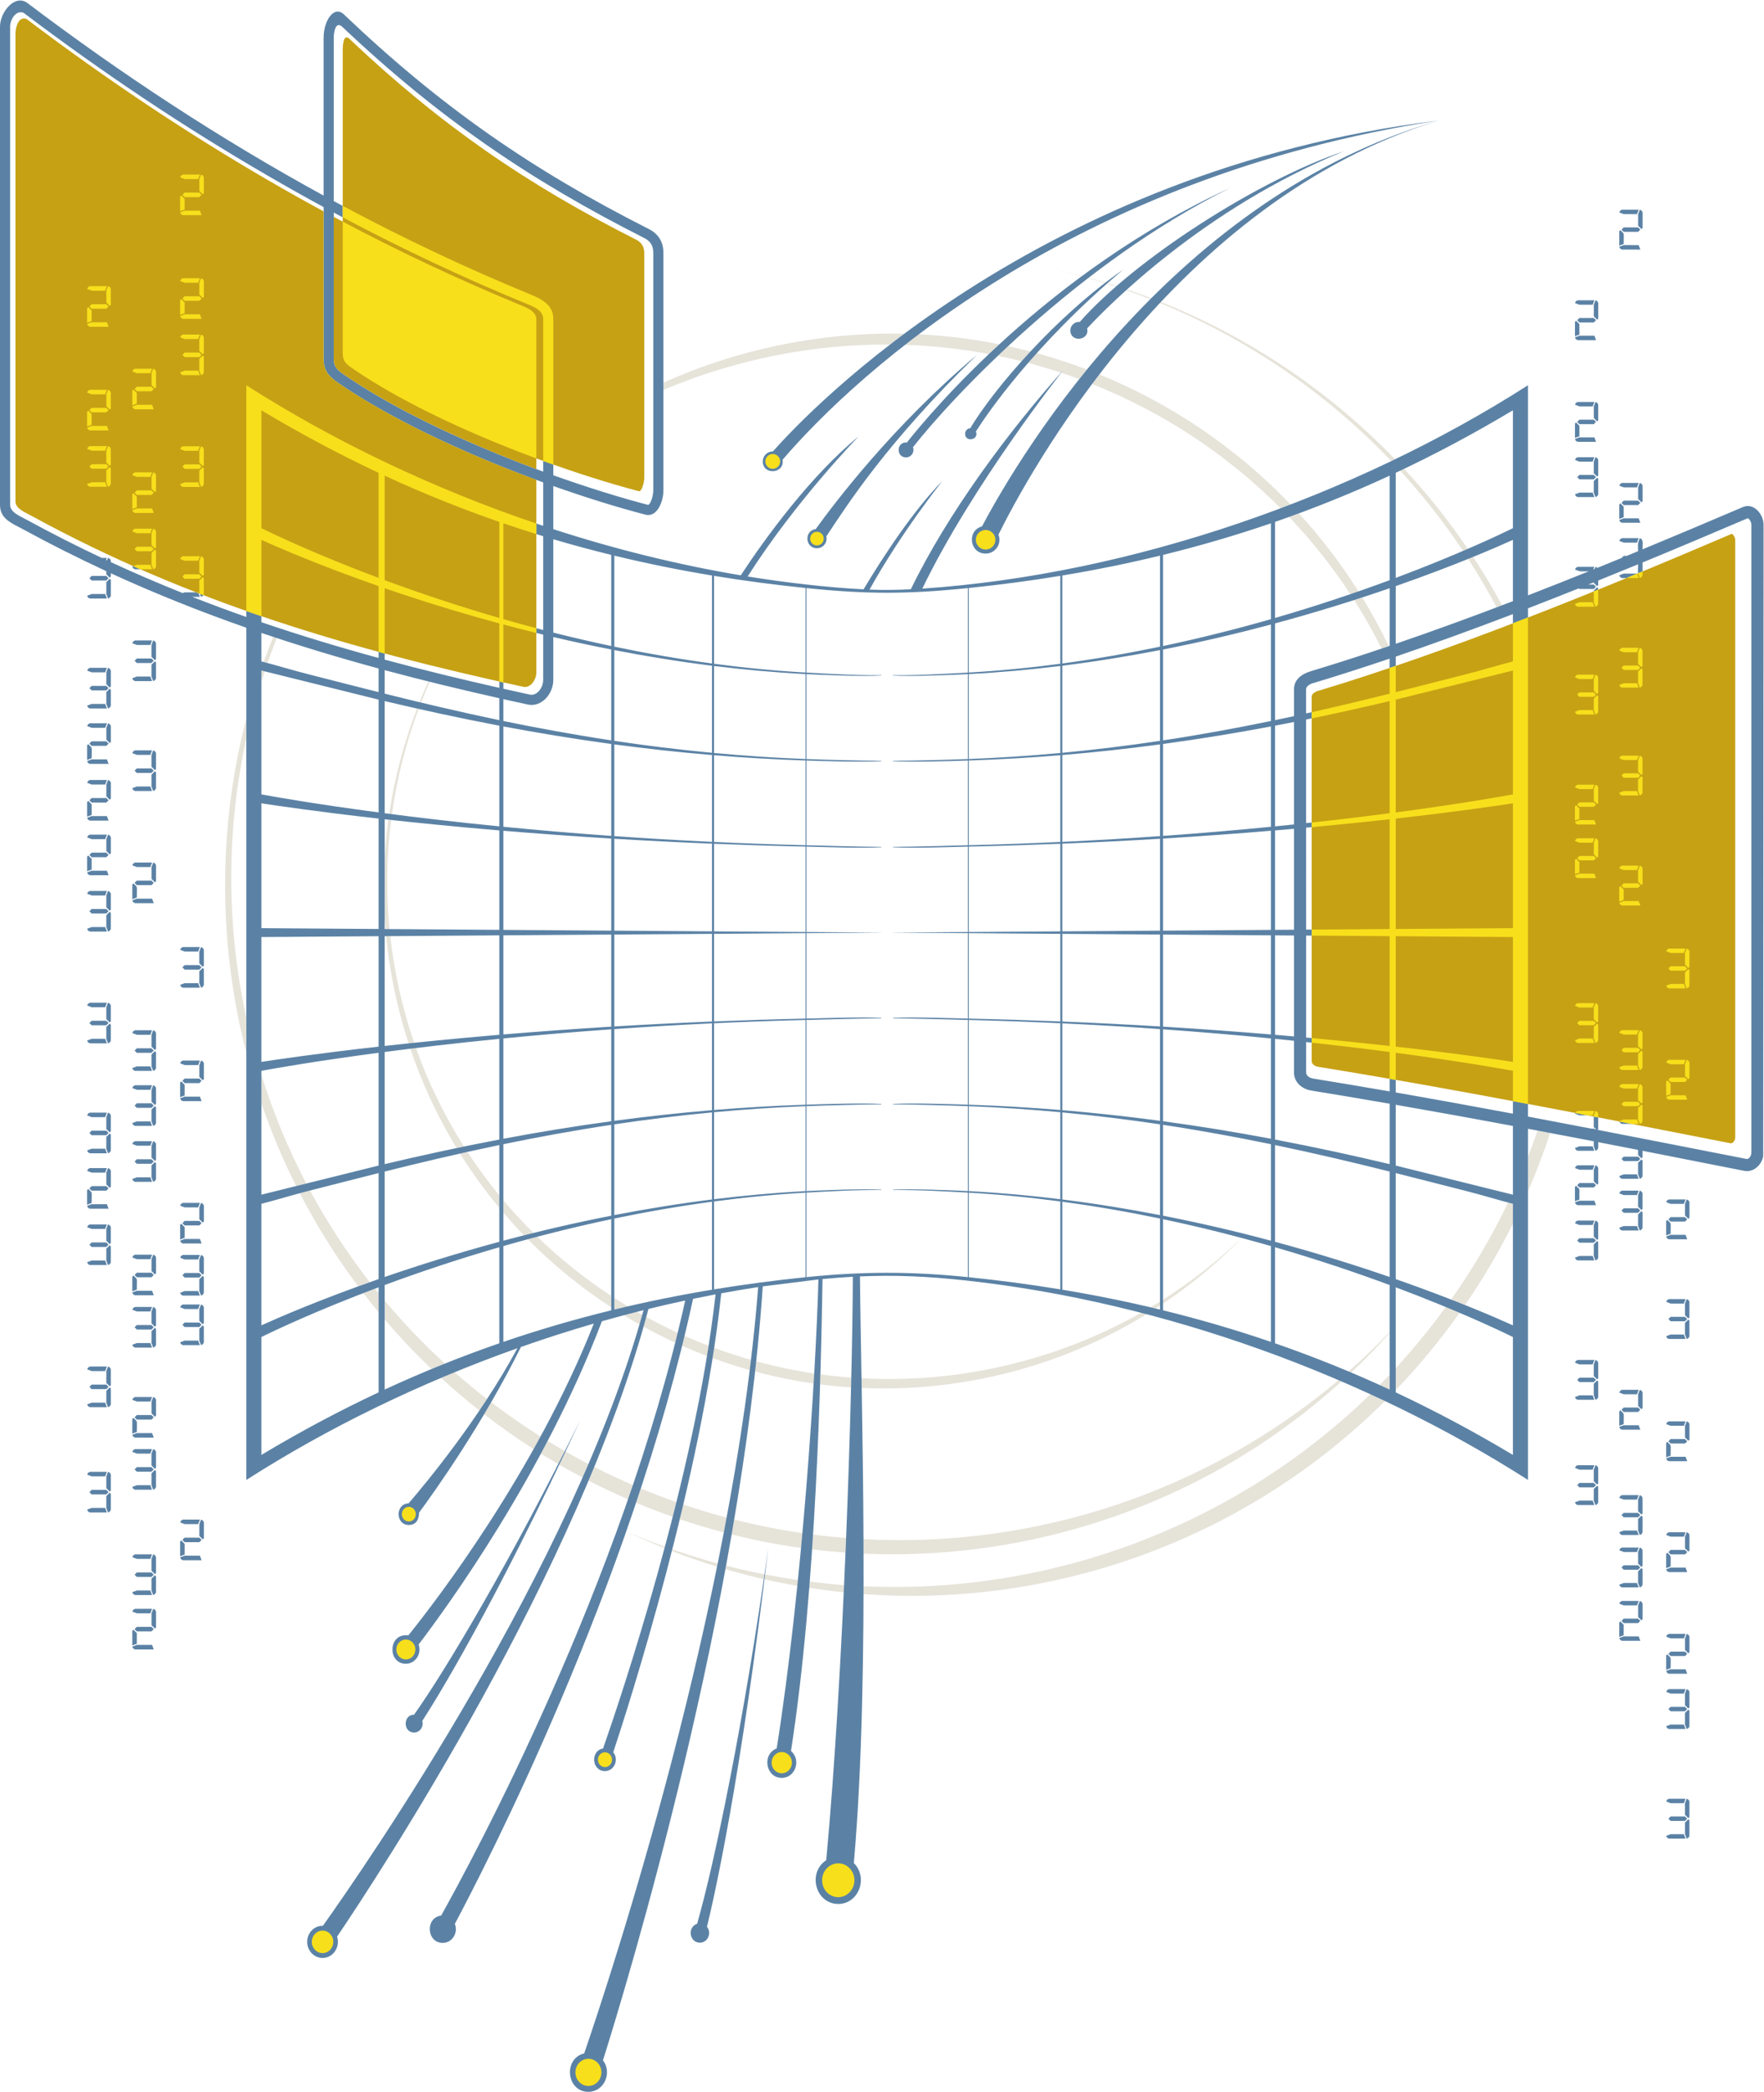
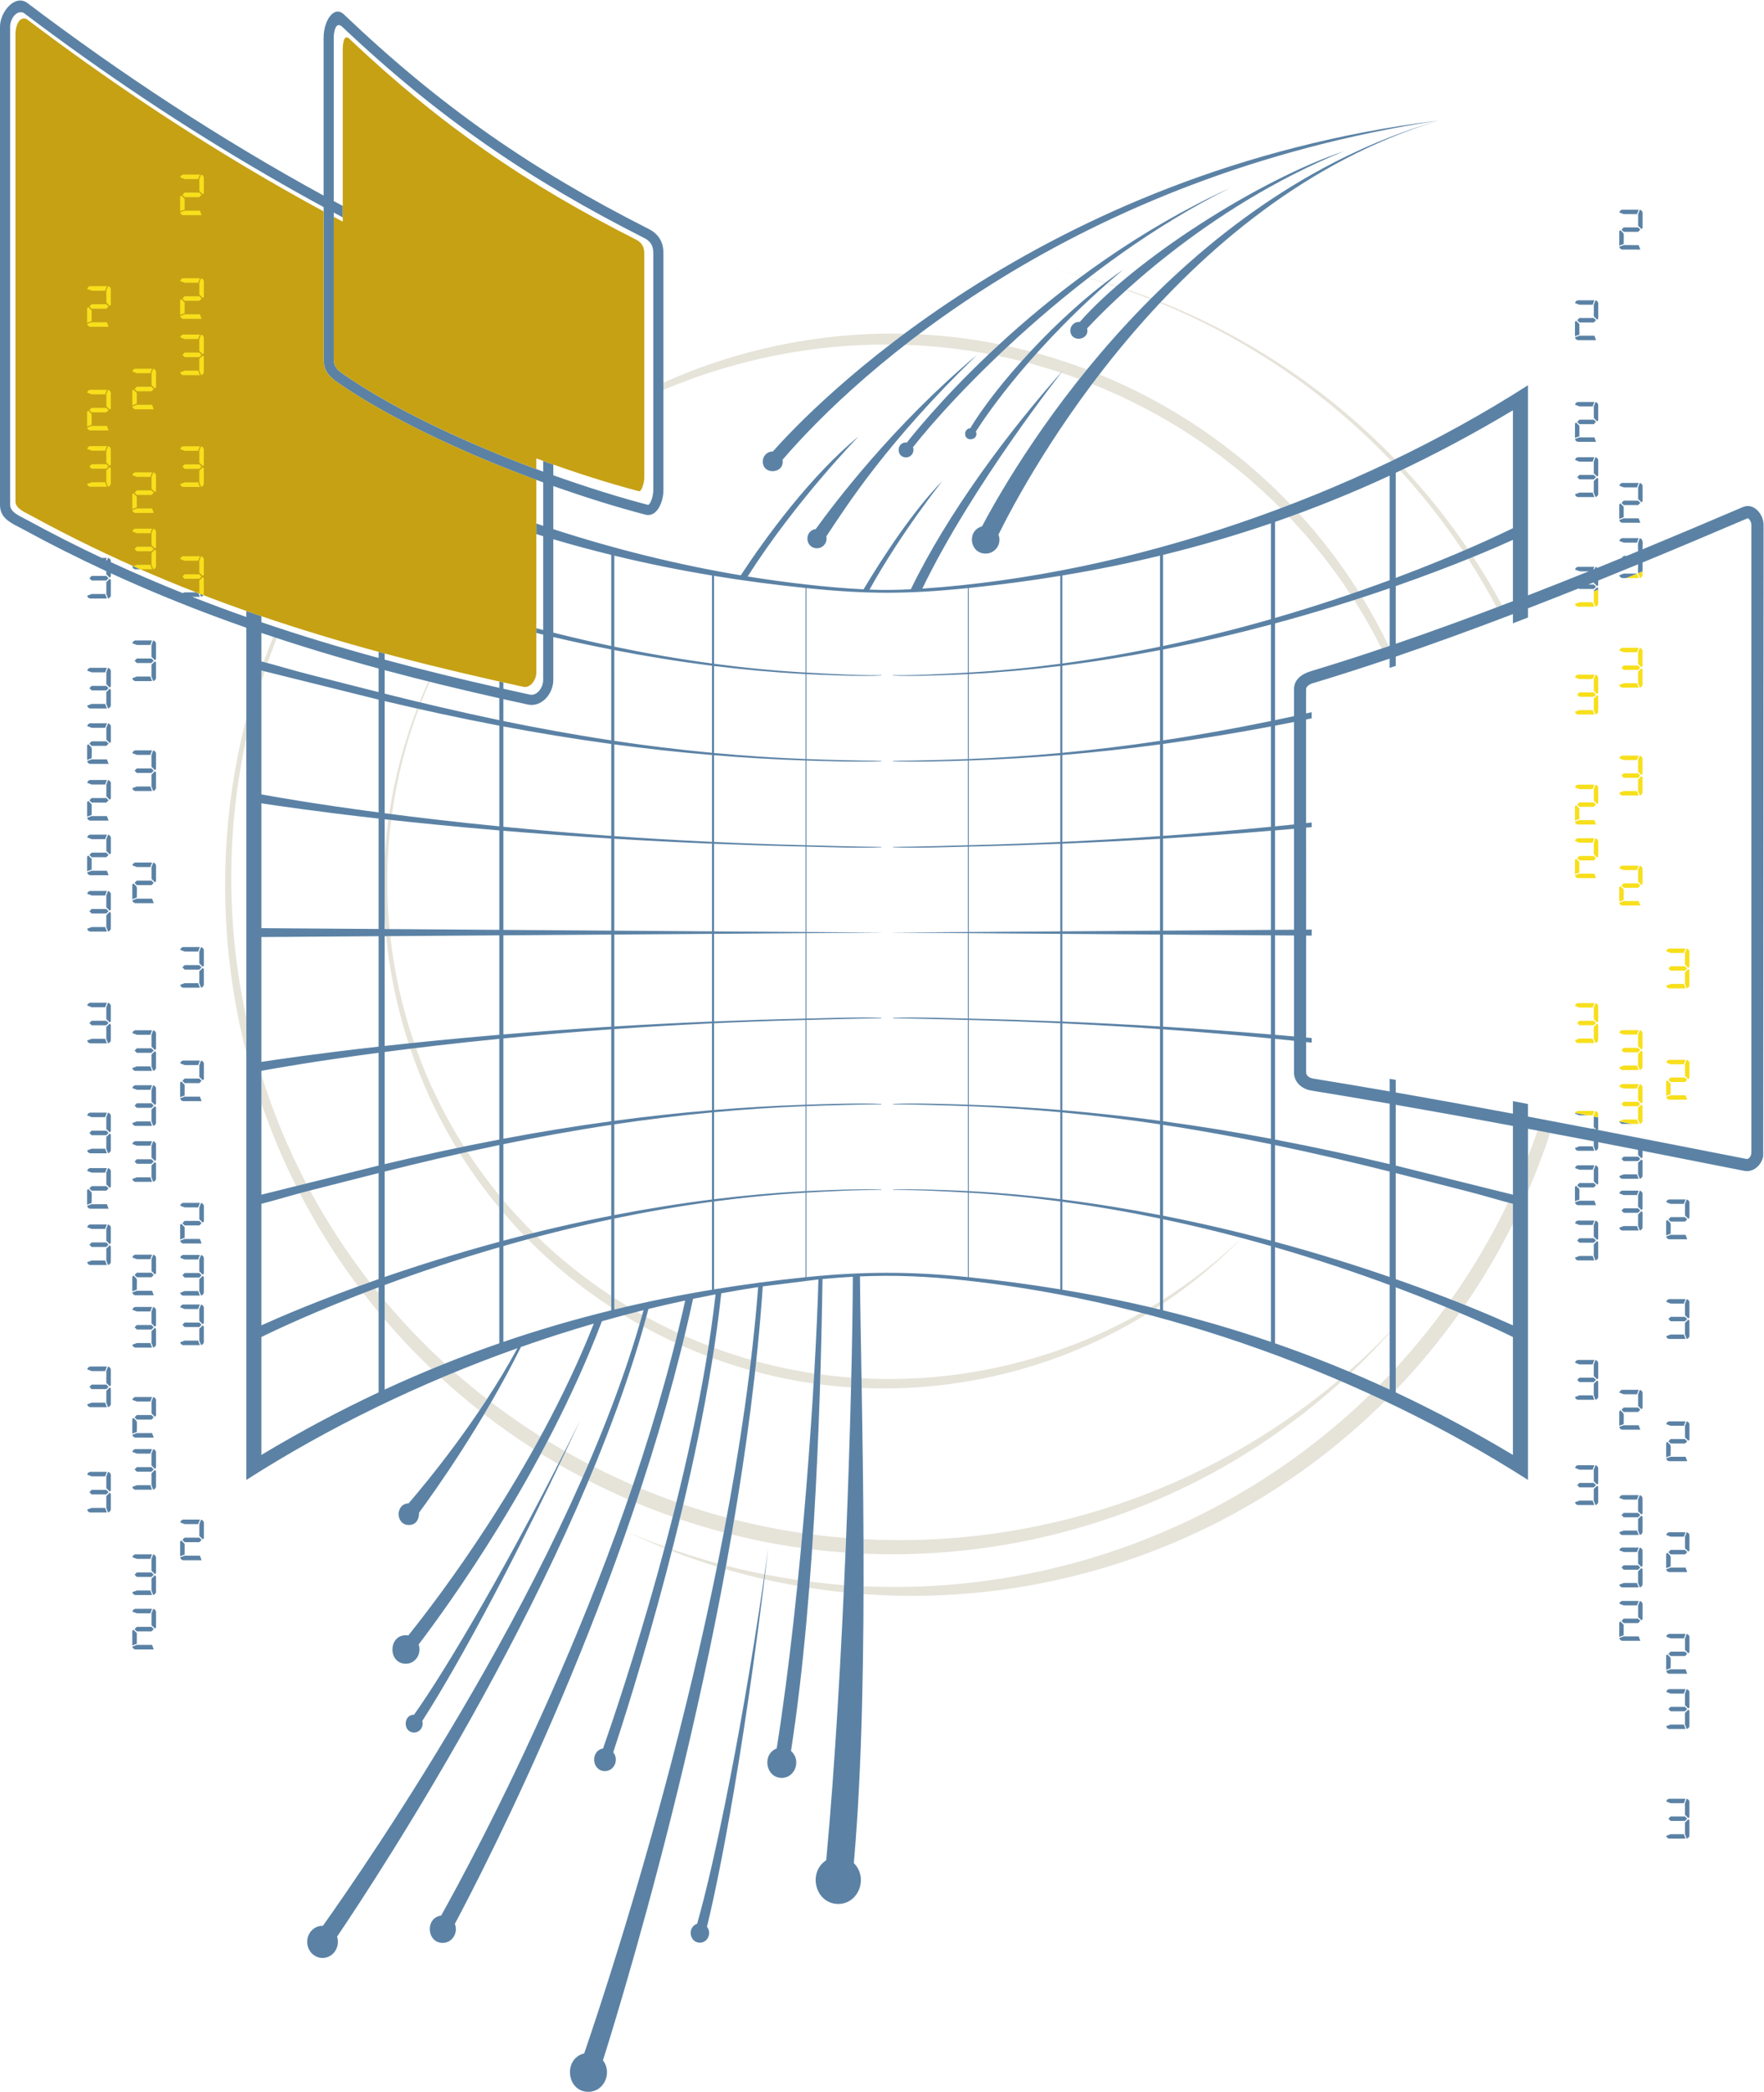
<svg xmlns="http://www.w3.org/2000/svg" viewBox="0 0 762.533 903.987" height="903.987" width="762.533" xml:space="preserve" id="svg2" version="1.1">
  <defs id="defs6" />
  <g transform="matrix(1.333,0,0,-1.333,0,903.987)" id="g10">
    <g transform="scale(0.1)" id="g12">
      <path id="path14" style="fill:#e6e3d9;fill-opacity:1;fill-rule:evenodd;stroke:none" d="m 2151.37,5517.29 c 390.4,166.59 726.33,144.5 735.15,147.47 14.94,11.5 30.26,23.12 46.01,34.85 -266.37,6.15 -537.64,-48.85 -781.16,-158.67 v -23.65 z m 783.88,146.46 c 91.94,-3.18 182.67,-13.34 271.53,-30.05 11.01,10.44 22.36,21.03 33.99,31.75 -85.43,17.11 -172.62,28.05 -260.97,32.44 -15.2,-11.43 -30,-22.81 -44.55,-34.14 z m 300.71,-35.78 c 25.76,-5.28 51.36,-11.11 76.79,-17.49 9.4,10.5 19.04,21.07 28.91,31.67 -23.95,6.27 -48.05,12.04 -72.3,17.32 -11.37,-10.59 -22.5,-21.09 -33.4,-31.5 z m 98.17,-22.99 c 35.9,-9.48 71.43,-20.04 106.53,-31.64 l 7.5,8.41 c -0.06,-0.09 -2.46,-3.1 -6.78,-8.65 19.66,-6.51 39.19,-13.35 58.58,-20.52 8.18,10.29 16.43,20.6 24.9,30.97 -53.24,20.24 -107.54,37.98 -162.73,53.12 -9.7,-10.79 -19.02,-21.36 -28,-31.69 z m 207.39,-68.34 c 229.18,-91.17 437.55,-228.17 611.5,-402.94 10.77,4.05 21.52,8.12 32.25,12.25 -174.85,182.65 -386.31,326.34 -620.17,421.75 -7.99,-10.4 -15.88,-20.77 -23.58,-31.06 z m 638.8,-430.96 c 73.23,-76.88 139.85,-160.56 198.68,-250.34 8.86,3.02 17.64,6.06 26.33,9.08 -57.11,90.48 -121.88,175 -193.21,252.85 -10.59,-3.91 -21.19,-7.77 -31.8,-11.59 z m 210.99,-269.41 c 32.23,-50.59 61.99,-103.07 89.15,-157.31 7.73,2.6 15.48,5.22 23.23,7.85 -26.2,54.4 -54.97,107.1 -86.14,157.96 -8.66,-2.83 -17.41,-5.66 -26.24,-8.5 z m -201.06,-2665 c 55.64,41.46 109.07,85.47 160.15,131.8 l -9.77,4.21 c -426.67,-360.64 -981.15,-545.6 -1540.42,-515.66 0.07,-15.55 0.13,-31.14 0.17,-46.8 500.23,-21.88 993.48,131.02 1389.87,426.45 z m 191.38,160.69 c 43.41,40.96 85.04,83.62 124.8,127.86 v 3.08 c -42.63,-44.4 -87.04,-86.9 -133.11,-127.43 l 8.31,-3.51 z M 2743.8,1795.37 c -35.89,2.85 -71.61,6.59 -107.12,11.18 -1.02,-15.92 -2.07,-31.9 -3.16,-47.92 35.92,-4.38 72.04,-7.87 108.33,-10.45 0.67,15.78 1.31,31.52 1.95,47.19 z m -141.75,15.92 c -74.78,10.9 -148.58,25.64 -221.15,44.02 -2.72,-16.12 -5.47,-32.22 -8.27,-48.31 73.85,-18.45 148.95,-33.1 225.01,-43.7 1.5,16.04 2.97,32.04 4.41,47.99 z m -245.74,50.4 c -47.38,12.59 -94.24,26.72 -140.47,42.38 -3.77,-16 -7.57,-31.89 -11.4,-47.68 47,-15.89 94.6,-30.21 142.77,-42.87 3.07,16.03 6.11,32.09 9.1,48.17 z m -162.85,50.12 c -38.94,13.67 -77.42,28.44 -115.42,44.24 -5.07,-15.44 -10.18,-30.82 -15.33,-46.17 39.1,-16.33 78.72,-31.55 118.81,-45.6 4,15.73 7.99,31.59 11.94,47.53 z m -141.15,55.13 c -42.42,18.29 -84.22,37.88 -125.31,58.75 -6.07,-14.74 -12.19,-29.48 -18.39,-44.21 41.95,-21.51 84.61,-41.68 127.94,-60.45 5.29,15.25 10.55,30.55 15.76,45.91 z m -144.09,68.43 c -25.02,13.03 -49.79,26.51 -74.26,40.48 -6.82,-14.41 -13.58,-28.64 -20.27,-42.67 24.87,-14.35 50.05,-28.22 75.49,-41.59 6.42,14.58 12.76,29.18 19.04,43.78 z m -76.61,41.83 c -18.74,10.74 -37.32,21.76 -55.73,33.03 -7.27,-13.89 -14.55,-27.65 -21.86,-41.27 18.58,-11.54 37.33,-22.82 56.26,-33.79 7.1,13.9 14.21,27.93 21.33,42.03 z m -78.75,47.32 c -55.2,34.73 -108.22,71.52 -160.06,111.05 -7.62,-13.17 -15.22,-26.11 -22.79,-38.82 51.75,-40.04 105.24,-77.77 160.38,-112.92 7.52,13.43 15.01,26.99 22.47,40.69 z m -173.54,121.41 c -35.93,27.84 -71,56.8 -105.14,86.86 -14.66,-6.01 -29.28,-12.11 -43.86,-18.28 40.14,-36.83 81.61,-72.13 124.31,-105.79 8.23,12.2 16.48,24.61 24.69,37.21 z m -136.47,115.06 c -69.36,63.54 -134.67,131.71 -195.39,204.15 v -61.12 c 48.03,-56.25 98.79,-109.86 152.03,-160.67 14.44,5.97 28.89,11.85 43.36,17.64 z m -215.12,228.03 c -3.98,4.9 -7.95,9.83 -11.9,14.77 -12.81,-4.83 -25.35,-9.62 -37.61,-14.36 16.15,-20.98 32.66,-41.64 49.51,-61.96 v 61.55 z m -28.48,35.8 c -72.28,92.81 -137.27,192.07 -193.9,297.13 l -33.147,-8.65 c 55.127,-106.63 118.617,-207.52 189.417,-302 12.26,4.45 24.81,8.97 37.63,13.52 z m -205.953,319.83 c -58.195,111.18 -107.113,228.7 -145.563,351.81 v -91.5 c 31.821,-92.91 69.532,-182.53 112.657,-268.48 l 32.906,8.17 z m -194.484,537.14 -0.208,0.94 c -66.742,308.12 -63.085,615.28 0.208,905.11 v 64.49 c -89.571,-345.02 -93.915,-719.01 0,-1083.99 v 113.45 z m 48.921,1090.14 c 3.489,11.1 7.055,22.17 10.711,33.21 l -10.711,2.66 v -35.87 z m 19.864,60.2 c 9.429,27.2 19.41,54.18 29.906,80.95 l -11.496,3.8 c -10.836,-26.91 -21.145,-54.06 -30.903,-81.43 4.133,-1.08 8.297,-2.19 12.493,-3.32 z M 3836.36,2601.24 c 68.11,50.76 131.8,106.61 190.64,166.84 l -0.16,0.05 c -78.32,-74.95 -163.73,-141.88 -255.17,-199.9 v -12.76 c 21.98,14.76 43.54,30.02 64.69,45.77 z m -74.55,-39.23 c -10.14,-6.33 -20.35,-12.54 -30.64,-18.65 5.43,-1.27 10.85,-2.56 16.27,-3.85 4.81,3.11 9.59,6.23 14.37,9.39 v 13.11 z m -61.24,-36.4 c -274.52,-155.29 -592.51,-229.42 -906.73,-212.37 l 0.54,-31.36 c 324.71,-14.41 648.76,69.88 923.75,239.15 -5.86,1.53 -11.7,3.07 -17.56,4.58 z m -939.96,-210.24 c -33.61,2.51 -67.02,6.05 -100.18,10.58 -0.32,-10.68 -0.65,-21.48 -1,-32.4 33.25,-4.3 66.74,-7.57 100.43,-9.79 l 0.75,31.61 z m -120.23,13.45 c -63.74,9.53 -126.54,22.75 -188.09,39.5 -1.18,-11.03 -2.4,-22.07 -3.63,-33.12 62.14,-16.65 125.52,-29.63 189.82,-38.8 0.66,10.94 1.29,21.73 1.9,32.42 z m -205.13,44.25 c -40.33,11.43 -80.11,24.38 -119.25,38.81 -1.66,-11.01 -3.38,-22.04 -5.12,-33.08 39.51,-14.46 79.65,-27.44 120.33,-38.83 1.37,11.04 2.73,22.07 4.04,33.1 z m -137.3,45.56 c -26.33,10.05 -52.35,20.78 -78.07,32.14 -2.58,-10.7 -5.21,-21.39 -7.86,-32.09 26.55,-11.74 53.45,-22.76 80.64,-33.09 1.81,11.03 3.57,22.05 5.29,33.04 z m -100.4,42.2 c -34.55,15.88 -68.49,32.96 -101.79,51.15 -2.85,-10.46 -5.78,-20.94 -8.76,-31.45 33.57,-18.42 67.79,-35.67 102.61,-51.71 2.69,10.66 5.32,21.34 7.94,32.01 z m -114.85,58.36 c -5.66,3.17 -11.31,6.37 -16.93,9.6 -14.31,-3.64 -28.6,-7.35 -42.88,-11.15 16.78,-10.23 33.74,-20.15 50.88,-29.77 3.05,10.47 6.02,20.9 8.93,31.32 z m -46.91,27.22 -43.7,27.32 v -36.82 l 0.97,-0.62 c 14.22,3.45 28.47,6.82 42.73,10.12 z m -53.57,33.74 c -85.69,56.29 -166.04,120.55 -239.76,192.06 -10.33,-2.73 -20.61,-5.46 -30.83,-8.23 82.19,-83.23 173,-157.18 270.59,-220.69 v 36.86 z m -252.23,204.29 c -34.04,33.74 -66.62,69.05 -97.63,105.83 v -40 c 21.55,-25.23 43.84,-49.75 66.82,-73.54 10.21,2.59 20.48,5.16 30.81,7.71 z m -110.78,121.63 c -36.91,44.94 -71.5,92.01 -103.52,141.09 -8.02,-1.78 -16,-3.57 -23.93,-5.35 38.69,-61.79 81.32,-120.52 127.45,-175.94 v 40.2 z m -114.74,158.53 c -62.72,98.93 -115.18,205.73 -155.56,319.35 l -18.25,-2.23 c 38.66,-114.36 89.27,-222.08 150.07,-322.04 7.88,1.65 15.79,3.28 23.74,4.92 z m -161.48,336.35 c -38.32,111.79 -64.38,228.12 -77.43,345.76 l -13.4,-0.09 c 11.57,-117.82 36.04,-234.81 72.74,-347.56 l 18.09,1.89 z m -79.8,368.66 c -11.53,119.56 -9.39,238.03 5.33,353.68 l -9.1,0.99 c -5.47,-39.74 -9.47,-79.83 -11.96,-120.2 v -198.89 c 0.73,-11.81 1.61,-23.65 2.61,-35.49 l 13.12,-0.09 z m 7.83,372.48 c 16.36,117.36 45.64,231.7 86.68,341.21 l -5.45,1.23 c -42.08,-109.35 -72.51,-223.73 -90.11,-341.29 l 8.88,-1.15 z m 94.54,361.76 c 8.85,22.68 18.23,45.15 28.08,67.38 l -4.6,1.15 c -10.06,-22.19 -19.66,-44.61 -28.73,-67.27 l 5.25,-1.26 z m 666.33,-2687.74 c 40.7,-19.23 81.76,-36.99 123.08,-53.47 l 1.18,4.4 c -41.69,15.03 -83.14,31.33 -124.26,49.07 z m 146.91,-62.89 c 48.49,-18.69 97.35,-35.56 146.49,-50.58 l 2.11,10.36 c -49.35,13.37 -98.46,28.54 -147.26,45.5 l -1.34,-5.28 z m 173.66,-58.74 c 41.33,-12.04 82.86,-22.77 124.51,-32.27 l 2.23,15.41 c -41.67,8.15 -83.25,17.49 -124.66,28.13 l -2.08,-11.27 z m 126.64,-32.75 c 35.41,-8.04 70.92,-15.2 106.5,-21.41 l 1.92,18.85 c -35.56,5.12 -71.08,11.2 -106.52,18.1 l -1.9,-15.54 z m 145.28,-27.8 c 37.22,-5.8 74.5,-10.68 111.8,-14.52 l 1.06,23.33 c -37.11,2.78 -74.22,6.6 -111.29,11.28 l -1.57,-20.09 z m 175.97,-20.18 c 620.99,-45.25 1241.46,179.03 1690.89,625.71 -15.75,7.45 -31.56,14.82 -47.45,22.09 -439.55,-427.7 -1038.78,-650.2 -1643.38,-622.53 l -0.06,-25.27 z m 1725.8,661.22 c 74.32,77.31 143.64,160.9 207.14,250.56 -14.21,6.05 -29.15,12.32 -44.79,18.8 -50.67,-69.76 -104.91,-135.84 -162.35,-198.11 v -71.25 z m 224.69,275.84 c 12.4,18.02 24.63,36.22 36.55,54.73 43.36,67.34 83.02,137.07 118.76,208.85 v 64.55 c -5.14,1.31 -10.34,2.68 -15.58,4.08 -53.02,-110.56 -114.13,-214.47 -184.77,-314.41 15.75,-6.15 30.78,-12.09 45.04,-17.8 z m 204.23,368.7 c 26.78,61.78 50.74,124.88 71.76,189.13 l -40.62,7.7 c -9.79,-28.54 -20.16,-56.84 -31.14,-84.89 V 2919.51 Z M 4871,4819.24 c -29.14,53.8 -60.43,106.15 -93.77,156.92 -5.2,-2.12 -10.5,-4.27 -15.94,-6.47 32.78,-50.86 63.55,-103.25 92.07,-157.13 l 17.64,6.68 z m -111.08,182.97 c -62.31,91.97 -131.44,178.63 -206.46,259.43 -4.23,-2.02 -8.44,-4.03 -12.67,-6.03 74.17,-81.04 142.28,-167.96 203.59,-260.11 5.29,2.27 10.46,4.5 15.54,6.71 z m -235.75,290.37 c -213.25,220.8 -472.02,395.22 -759.47,510 l -3.14,-3.3 c 284.44,-116.93 540.21,-291.98 750.28,-512.66 4.12,1.97 8.22,3.97 12.33,5.96 z m -790.71,522.18 c -26.04,9.93 -52.3,19.4 -78.78,28.35 l -2.49,-2.23 c 26.32,-9.22 52.4,-18.92 78.27,-29.1 l 3,2.98 z m -112.73,39.5 c -9.76,3.13 -19.57,6.17 -29.38,9.16 l -1.9,-1.66 c 9.72,-3.07 19.42,-6.21 29.09,-9.42 l 2.19,1.92 z m -35.96,11.16 c -18.08,5.46 -36.25,10.7 -54.52,15.68 l -1.37,-1.06 c 18.05,-5.15 36,-10.55 53.87,-16.16 l 2.02,1.54 z m -75.94,21.36 c -29.33,7.69 -58.86,14.83 -88.62,21.31 29.37,-6.78 58.52,-14.2 87.46,-22.16 l 1.16,0.85 z m 997.6,-3561.85 c -10.67,-11.27 -21.44,-22.39 -32.33,-33.39 10.78,-4.87 21.55,-9.79 32.33,-14.78 v 48.17 0" />
      <path id="path16" style="fill:#5b82a5;fill-opacity:1;fill-rule:evenodd;stroke:none" d="m 847.734,2064.86 c 126.411,75.77 252.896,143.11 379.996,202.73 v 340.67 C 1026.32,2532.79 890.023,2467.87 847.734,2447.09 V 2064.86 Z M 5168.47,5421 l 7.17,-7.2 -7.17,-7.2 h -46.75 l -7.17,7.2 7.17,7.2 h 46.75 z m 295.84,-2585.29 7.15,-7.19 -7.15,-7.2 h -46.76 l -7.17,7.2 7.17,7.19 h 46.76 z m 7.19,-71.79 h -59.34 c -4.77,1.21 -7.77,4.21 -8.95,9 l 14.34,5.39 h 48.56 l 5.39,-14.39 z m -68.36,12.58 v 46.63 l 3.63,3.62 c 14.34,-14.36 10.78,-4.84 10.78,-44.86 l -14.41,-5.39 z m 57.57,102.22 h -42.96 l -14.4,5.39 c 1.18,4.81 4.2,7.83 8.97,9.02 h 53.79 l -5.4,-14.41 z m 3.6,-37.65 v 37.65 l 5.39,14.34 c 4.79,-1.18 7.82,-4.18 9,-8.95 v -50.23 l -3.58,-3.59 -10.81,10.78 z m 0,-724.8 7.15,-7.2 -7.15,-7.19 h -46.76 l -7.17,7.19 7.17,7.2 h 46.76 z m 7.19,-71.81 h -59.34 c -4.77,1.22 -7.77,4.21 -8.95,9.02 l 14.34,5.39 h 48.56 l 5.39,-14.41 z m -68.36,12.6 v 46.62 l 3.63,3.62 c 14.34,-14.34 10.78,-4.83 10.78,-44.85 l -14.41,-5.39 z m 57.57,102.22 h -42.96 l -14.4,5.39 c 1.18,4.79 4.2,7.82 8.97,9 h 53.79 l -5.4,-14.39 z m 3.6,-37.65 v 37.65 l 5.39,14.33 c 4.79,-1.18 7.82,-4.18 9,-8.94 v -50.24 l -3.58,-3.58 -10.81,10.78 z m -0.11,390.92 7.18,-7.21 -7.18,-7.2 h -46.62 l -7.16,7.2 7.16,7.21 h 46.62 z m 10.82,-8.98 3.59,-3.59 v -50.23 c -1.19,-4.77 -4.2,-7.76 -9.01,-8.94 l -5.4,14.33 v 37.65 l 10.82,10.78 z m -9,-62.83 h -53.82 c -4.78,1.22 -7.77,4.21 -8.95,9.01 l 14.33,5.39 h 43.05 l 5.39,-14.4 z m -5.39,114.81 h -42.88 l -14.33,5.39 c 1.18,4.8 4.17,7.83 8.97,9.01 h 53.63 l -5.39,-14.4 z m 3.57,-37.64 v 37.64 l 5.4,14.33 c 4.81,-1.18 7.82,-4.17 9.01,-8.94 v -50.24 l -3.59,-3.58 -10.82,10.79 z m 0,-1625.222 7.18,-7.2 -7.18,-7.195 h -46.62 l -7.16,7.195 7.16,7.2 h 46.62 z m 10.82,-8.977 3.59,-3.582 v -50.234 c -1.19,-4.766 -4.2,-7.766 -9.01,-8.95 l -5.4,14.336 v 37.649 l 10.82,10.781 z m -9,-62.82 h -53.82 c -4.78,1.211 -7.77,4.207 -8.95,9.004 l 14.33,5.386 h 43.05 l 5.39,-14.39 z m -5.39,114.8 h -42.88 l -14.33,5.395 c 1.18,4.805 4.17,7.832 8.97,9.012 h 53.63 l -5.39,-14.407 z m 3.57,-37.644 v 37.644 l 5.4,14.336 c 4.81,-1.179 7.82,-4.175 9.01,-8.941 v -50.234 l -3.59,-3.586 -10.82,10.781 z m 0.11,858.743 7.15,-7.2 -7.15,-7.21 h -46.76 l -7.17,7.21 7.17,7.2 h 46.76 z m 7.19,-71.81 h -59.34 c -4.77,1.22 -7.77,4.21 -8.95,9.01 l 14.34,5.4 h 48.56 l 5.39,-14.41 z m -68.36,12.59 v 46.63 l 3.63,3.61 c 14.34,-14.34 10.78,-4.82 10.78,-44.84 l -14.41,-5.4 z m 57.57,102.23 h -42.96 l -14.4,5.39 c 1.18,4.79 4.2,7.82 8.97,9 h 53.79 l -5.4,-14.39 z m 3.6,-37.65 v 37.65 l 5.39,14.33 c 4.79,-1.19 7.82,-4.18 9,-8.94 v -50.24 l -3.58,-3.59 -10.81,10.79 z m -0.11,-514.06 7.18,-7.2 -7.18,-7.2 h -46.62 l -7.16,7.2 7.16,7.2 h 46.62 z m 10.82,-8.98 3.59,-3.58 v -50.24 c -1.19,-4.76 -4.2,-7.75 -9.01,-8.93 l -5.4,14.32 v 37.65 l 10.82,10.78 z m -9,-62.82 h -53.82 c -4.78,1.21 -7.77,4.21 -8.95,9 l 14.33,5.39 h 43.05 l 5.39,-14.39 z m -5.39,114.8 h -42.88 l -14.33,5.39 c 1.18,4.81 4.17,7.84 8.97,9.02 h 53.63 l -5.39,-14.41 z m 3.57,-37.64 v 37.64 l 5.4,14.34 c 4.81,-1.18 7.82,-4.18 9.01,-8.95 v -50.23 l -3.59,-3.58 -10.82,10.78 z m 0.11,173.73 7.15,-7.21 -7.15,-7.2 h -46.76 l -7.17,7.2 7.17,7.21 h 46.76 z m 7.19,-71.81 h -59.34 c -4.77,1.22 -7.77,4.21 -8.95,9.01 l 14.34,5.4 h 48.56 l 5.39,-14.41 z m -68.36,12.59 v 46.63 l 3.63,3.61 c 14.34,-14.34 10.78,-4.83 10.78,-44.84 l -14.41,-5.4 z m 57.57,102.22 h -42.96 l -14.4,5.39 c 1.18,4.81 4.2,7.83 8.97,9.01 h 53.79 l -5.4,-14.4 z m 3.6,-37.64 v 37.64 l 5.39,14.33 c 4.79,-1.18 7.82,-4.17 9,-8.94 v -50.24 l -3.58,-3.58 -10.81,10.79 z m -152.23,1431.64 7.18,-7.2 -7.18,-7.19 h -46.62 l -7.16,7.19 7.16,7.2 h 46.62 z m 10.82,-8.97 3.58,-3.59 v -50.22 c -1.18,-4.77 -4.19,-7.77 -9,-8.95 l -5.4,14.33 v 37.65 l 10.82,10.78 z m -9.01,-62.83 h -53.81 c -4.78,1.21 -7.77,4.21 -8.95,9.02 l 14.33,5.38 h 43.05 l 5.38,-14.4 z m -5.38,114.81 h -42.87 l -14.34,5.39 c 1.18,4.8 4.17,7.82 8.97,9.01 h 53.62 l -5.38,-14.4 z m 3.57,-37.65 v 37.65 l 5.4,14.33 c 4.81,-1.18 7.82,-4.16 9,-8.94 v -50.24 l -3.58,-3.58 -10.82,10.78 z m 0.11,-651.13 7.16,-7.21 -7.16,-7.2 h -46.76 l -7.16,7.2 7.16,7.21 h 46.76 z m 7.2,-71.81 h -59.34 c -4.78,1.21 -7.76,4.2 -8.96,9.01 l 14.34,5.39 H 5314 l 5.39,-14.4 z m -68.35,12.59 v 46.62 l 3.61,3.62 c 14.33,-14.34 10.78,-4.83 10.78,-44.85 l -14.39,-5.39 z m 57.57,102.22 h -42.97 l -14.41,5.39 c 1.18,4.8 4.21,7.82 8.98,9.01 H 5314 l -5.39,-14.4 z m 3.58,-37.65 v 37.65 l 5.38,14.33 c 4.81,-1.18 7.83,-4.18 9.02,-8.94 v -50.24 l -3.58,-3.58 -10.82,10.78 z m -0.11,808.02 7.18,-7.2 -7.18,-7.2 h -46.62 l -7.16,7.2 7.16,7.2 h 46.62 z m 10.82,-8.97 3.58,-3.58 v -50.25 c -1.18,-4.76 -4.19,-7.75 -9,-8.93 l -5.4,14.33 v 37.65 l 10.82,10.78 z m -9.01,-62.83 h -53.81 c -4.78,1.21 -7.77,4.21 -8.95,9 l 14.33,5.4 h 43.05 l 5.38,-14.4 z m -1.81,77.17 v 16.49 c -43.15,8.44 -86.25,16.82 -129.31,25.13 0,-14.04 2.71,-25.01 -9.01,-27.9 -6.8,18.06 -5.39,10.77 -5.39,30.68 -71.14,13.72 -142.18,27.28 -213.3,40.65 V 1983.71 C 4428.63,2320.42 3773.11,2559.9 3135.46,2630 c -127.23,14 -233.19,18.5 -346.67,13.53 2.79,-374.98 34.4,-1286.5 -19.91,-1901.936 47.7,-47.453 15.77,-132.492 -50.52,-132.492 -73.45,0 -100.92,101.093 -39.01,141.867 57.09,612.011 84.99,1517.341 86.29,1891.421 -31.83,-1.73 -64.41,-4.2 -98.32,-7.39 -4.87,-307.7 -20,-1000.77 -102.21,-1529.88 33.82,-29.22 14.17,-87.31 -29.95,-87.31 -52.25,0 -65.14,76.49 -16.43,95.48 82.95,524.33 126.91,1212.17 135.31,1520.43 l -180.45,-22.5 C 2403.05,1570.64 2036.73,360.793 1955.38,102.258 1986.39,61.328 1958.73,0 1908.14,0 c -71.23,0 -82.67,107.742 -13.69,124.531 88.23,257.383 483.81,1455.089 564.2,2484.429 -39.9,-6.11 -79.82,-12.85 -119.73,-20.21 -63.86,-601.34 -298.59,-1332.14 -350.27,-1488.03 19.34,-23.74 3.32,-60.9 -26.87,-60.9 -42.89,0 -48.11,65.71 -6.1,73.36 54.15,154.93 298.57,876.72 364.73,1472.13 -24.34,-4.61 -48.68,-9.45 -72.99,-14.52 C 2046.61,1643.47 1569.77,722.07 1475,544.492 c 11.58,-28.816 -8.44,-61.687 -39.18,-61.687 -52.83,0 -57.44,81.851 -5.26,88.593 98.09,175.235 589.12,1080.182 791.43,1994.032 -39.79,-8.54 -79.53,-17.66 -119.18,-27.39 C 1880.7,1694.57 1225.8,699.355 1093.15,503.152 c 10.93,-33.386 -12.56,-69.089 -47.15,-69.089 -27.53,0 -49.84,23.359 -49.84,52.175 0,29.106 22.49,52.551 51.05,52.153 137.37,193.093 812.59,1167.929 1039.7,1995.719 -45.13,-11.24 -90.14,-23.24 -134.99,-35.95 -189.69,-498.59 -504.84,-930.46 -594.34,-1047.83 10.7,-29.8 -10.15,-62.51 -41.35,-62.51 -58.16,0 -58.16,92.47 0,92.47 2.69,0 5.32,-0.25 7.88,-0.74 90.96,113.15 411.07,529.44 601.63,1011.09 -79.44,-23.06 -158.32,-48.39 -236.34,-75.85 -125.38,-252.28 -281.55,-470.86 -330.45,-537.13 -0.04,-0.17 2.29,-40 -33.14,-40 -43.61,0 -44.32,69.02 -0.83,70.11 54.36,63.1 228.18,271.89 352.87,502.93 -313.36,-111.23 -612.72,-256.66 -879.037,-426.99 v 2762.86 c -146.411,51.2 -292.875,109.32 -439.399,176.54 0,-12.55 1.149,-9.43 -3.652,-14.24 l -11.028,11 v 10.01 C 253.754,4972 162.754,5017.65 71.731,5067.36 37.402,5085.72 0,5099.59 0,5144.86 v 1550.33 c 0,47.46 48.559,107.13 89.453,76.22 C 396.25,6539.43 715.895,6329.88 1049.39,6147.59 v 512.09 c 0,53.45 33.13,106.42 66.06,75 314.26,-299.47 609.08,-503.53 988.55,-695.52 30.13,-15.24 47.37,-40.59 47.37,-77.76 v -769.2 c 0,-36.24 -19.97,-89.15 -58.86,-78.98 -89.5,23.41 -191.73,54.94 -298.24,92.68 v -139.83 c 199.59,-64.73 403.81,-115.41 607.91,-149.67 80.84,123.02 226.39,322.57 382.31,450.44 -0.67,-0.69 -203.06,-207.86 -360,-454.13 119.72,-19.39 257.19,-35.58 375.89,-41.73 64.19,107.43 162.9,257.38 255.52,351.26 -0.39,-0.53 -134.28,-168.13 -236.15,-352.14 46.03,-1.78 89.04,-1.21 133.93,1.04 119.45,246.28 315.32,510.22 494.48,710.61 -0.8,-0.95 -295.52,-373.05 -457.18,-708.41 679.83,45.86 1400.74,298.93 1964.09,659.25 V 4851.5 c 65.89,25.53 131.71,51.59 197.33,78.02 -28.59,0 -23.73,-2.54 -44.82,5.39 1.18,4.8 4.17,7.83 8.97,9.01 h 53.63 l -3.2,-8.52 4.24,1.71 2.54,6.75 c 2.48,-0.62 4.49,-1.72 6.01,-3.29 26.39,10.68 52.75,21.41 79.06,32.19 l 6.63,6.67 h 9.63 c 12.34,5.07 24.68,10.15 36.99,15.23 0,27.53 -2.36,21.49 5.4,42.11 12.46,-3.07 9,-16.4 9,-36.15 109.76,45.4 218.55,91.41 325.65,137.2 34.83,14.89 66.89,-23.13 66.89,-57.55 l -1.19,-2047.4 c -5.67,-28.56 -31.53,-53.05 -61.77,-47.05 -110.6,21.93 -220.3,43.63 -329.58,65.01 v -20.89 l -3.58,-3.58 -10.82,10.79 z m -20.04,100.7 h -31.96 c -4.4,1.13 -7.28,3.74 -8.63,7.91 l 40.59,-7.91 z m 20.15,-1603.87 7.16,-7.2 -7.16,-7.2 h -46.76 l -7.16,7.2 7.16,7.2 h 46.76 z m 7.2,-71.81 h -59.34 c -4.78,1.22 -7.76,4.21 -8.96,9.01 l 14.34,5.39 H 5314 l 5.39,-14.4 z m -68.35,12.59 v 46.63 l 3.61,3.61 10.78,-10.78 v -34.06 l -14.39,-5.4 z m 57.57,102.22 h -42.97 l -14.41,5.39 c 1.18,4.8 4.21,7.83 8.98,9.02 H 5314 l -5.39,-14.41 z m 3.58,-37.64 v 37.64 l 5.38,14.34 c 4.81,-1.19 7.83,-4.18 9.02,-8.95 v -50.23 l -3.58,-3.59 -10.82,10.79 z m -0.11,167.74 7.18,-7.2 -7.18,-7.19 h -46.62 l -7.16,7.19 7.16,7.2 h 46.62 z m 10.82,-8.97 3.58,-3.59 v -50.23 c -1.18,-4.77 -4.19,-7.76 -9,-8.94 l -5.4,14.33 v 37.64 l 10.82,10.79 z m -9.01,-62.83 h -53.81 c -4.78,1.21 -7.77,4.21 -8.95,9.01 l 14.33,5.39 h 43.05 l 5.38,-14.4 z m -5.38,114.81 h -42.87 l -14.34,5.39 c 1.18,4.8 4.17,7.82 8.97,9.01 h 53.62 l -5.38,-14.4 z m 3.57,-37.64 v 37.64 l 5.4,14.34 c 4.81,-1.19 7.82,-4.19 9,-8.95 v -50.24 l -3.58,-3.58 -10.82,10.79 z m 0,164.54 7.18,-7.2 -7.18,-7.2 h -46.62 l -7.16,7.2 7.16,7.2 h 46.62 z m 10.82,-8.98 3.58,-3.58 v -50.24 c -1.18,-4.76 -4.19,-7.75 -9,-8.95 l -5.4,14.35 v 37.64 l 10.82,10.78 z m -9.01,-62.82 h -53.81 c -4.78,1.21 -7.77,4.2 -8.95,9 l 14.33,5.4 h 43.05 l 5.38,-14.4 z m -5.38,114.8 h -42.87 l -14.34,5.39 c 1.18,4.81 4.17,7.82 8.97,9.01 h 53.62 l -5.38,-14.4 z m 3.57,-37.65 v 37.65 l 5.4,14.33 c 4.81,-1.18 7.82,-4.16 9,-8.94 v -50.24 l -3.58,-3.58 -10.82,10.78 z m 0.11,4161.97 7.16,-7.2 -7.16,-7.2 h -46.76 l -7.16,7.2 7.16,7.2 h 46.76 z m 7.2,-71.81 h -59.34 c -4.78,1.22 -7.76,4.21 -8.96,9.01 l 14.34,5.39 H 5314 l 5.39,-14.4 z m -68.35,12.6 v 46.62 l 3.61,3.62 c 14.33,-14.35 10.78,-4.84 10.78,-44.85 l -14.39,-5.39 z m 57.57,102.21 h -42.97 l -14.41,5.4 c 1.18,4.79 4.21,7.82 8.98,9 H 5314 l -5.39,-14.4 z m 3.58,-37.64 v 37.64 l 5.38,14.33 c 4.81,-1.18 7.83,-4.16 9.02,-8.93 v -50.25 l -3.58,-3.58 -10.82,10.79 z m 14.29,-1091.57 v -29.13 l -14.1,-5.84 c -1.32,6.34 -0.3,10.88 -0.3,29.03 -43.21,-17.8 -86.33,-35.38 -129.31,-52.73 0,-16.12 1.47,-13.29 -3.58,-18.34 l -10.82,10.78 v 1.76 l -17.68,-7.11 h 17.68 l 7.17,-7.2 -7.17,-7.21 h -46.62 l -2,2.02 c -55.13,-22 -110.03,-43.6 -164.68,-64.7 v -29.82 l -48.34,-18.64 -0.58,-0.22 v 29.88 c -128.58,-49.11 -255.43,-95.34 -380,-137.78 v -30.1 l -0.3,-0.1 -0.31,-0.11 -0.31,-0.1 -0.31,-0.1 -0.31,-0.11 -0.3,-0.1 -0.31,-0.11 -0.32,-0.11 -0.3,-0.1 -0.31,-0.11 -0.3,-0.1 -0.32,-0.1 -0.31,-0.11 -0.3,-0.1 -0.32,-0.11 -0.3,-0.11 -0.31,-0.1 -0.31,-0.11 -0.31,-0.1 -0.3,-0.1 -0.31,-0.11 -0.32,-0.1 -0.3,-0.1 -0.31,-0.11 -0.3,-0.1 -0.19,-0.07 -0.12,-0.04 -0.32,-0.1 -0.3,-0.11 -0.31,-0.1 -0.31,-0.11 -0.31,-0.1 -0.3,-0.11 -0.31,-0.1 -0.3,-0.1 -0.32,-0.11 -0.31,-0.1 -0.3,-0.11 -0.32,-0.11 -0.3,-0.1 -0.31,-0.1 -0.3,-0.1 -0.32,-0.11 -0.3,-0.1 -0.31,-0.11 -0.32,-0.1 -0.3,-0.1 -0.31,-0.11 -0.3,-0.11 -0.31,-0.1 -0.31,-0.11 -0.31,-0.1 -0.3,-0.1 -0.32,-0.1 -0.31,-0.11 -0.3,-0.1 -0.31,-0.11 -0.62,-0.2 -0.16,-0.06 -0.14,-0.05 -0.61,-0.21 -0.32,-0.11 -0.3,-0.09 -0.31,-0.11 v 30.08 c -82.86,-28.01 -164.69,-54.33 -245.34,-78.68 -6.32,-0.94 -25.43,-8.36 -25.43,-20.58 v -78.31 c 6.04,1.34 12.05,2.67 18.03,4.02 v -20.02 l -18.03,-3.7 v -335.9 l 18.03,1.95 v -14.98 l -18.03,-1.66 V 3767.8 l 18.03,0.13 v -19.55 l -18.03,0.13 v -330.49 l 18.03,-1.66 v -14.99 l -18.03,1.95 v -98.34 c 0,-11.82 12.01,-18.27 22.89,-20.03 83.23,-13.5 165.8,-27.41 247.88,-41.64 v 40.84 l 19.72,-3.43 v -40.84 c 127.58,-22.21 254.02,-45.22 380,-68.79 v 40.78 l 0.76,-0.15 0.78,-0.15 0.76,-0.14 0.76,-0.14 0.77,-0.15 0.76,-0.14 0.76,-0.14 0.77,-0.15 0.77,-0.14 0.76,-0.14 0.76,-0.14 0.77,-0.15 0.76,-0.14 0.77,-0.14 0.76,-0.15 0.77,-0.15 0.76,-0.13 0.76,-0.15 0.77,-0.15 0.77,-0.15 0.76,-0.13 0.76,-0.15 0.77,-0.15 0.76,-0.13 0.77,-0.15 0.77,-0.14 0.31,-0.06 0.45,-0.08 0.76,-0.15 0.77,-0.14 0.76,-0.15 0.77,-0.14 0.76,-0.14 0.77,-0.15 0.76,-0.15 0.76,-0.13 0.76,-0.15 0.77,-0.15 0.77,-0.13 0.76,-0.15 0.76,-0.15 0.77,-0.14 0.76,-0.14 0.76,-0.15 0.78,-0.14 0.76,-0.15 0.76,-0.14 0.76,-0.14 0.76,-0.15 0.77,-0.14 0.77,-0.14 0.76,-0.15 0.76,-0.14 0.77,-0.15 0.43,-0.08 1.09,-0.2 0.77,-0.15 0.77,-0.15 0.76,-0.13 0.76,-0.15 0.77,-0.15 0.77,-0.14 0.76,-0.14 0.76,-0.15 0.76,-0.14 v -40.75 c 68.77,-12.96 137.42,-26.07 206.07,-39.3 h 7.23 l 8.4,-3.01 -8.4,8.37 v 33.9 l 14.4,-2.79 v -38.31 l -1.96,-1.95 c 160.39,-30.97 320.85,-62.57 482.8,-94.33 8.07,-1.58 15.95,10.4 15.95,20.12 v 2035.66 c 0,11.28 -9.53,22.08 -12.02,21.34 -114.22,-48.86 -228.01,-96.88 -341.06,-143.51 z m -51.68,-50.48 h -14.72 c -4.78,1.22 -7.77,4.22 -8.95,9.02 l 14.33,5.39 h 43.05 l 0.15,-0.44 c -11.3,-4.66 -22.57,-9.32 -33.86,-13.97 z m 33.71,114.81 h -42.87 l -14.34,5.4 c 1.18,4.8 4.17,7.82 8.97,9.01 h 53.62 l -5.38,-14.41 z m 3.68,136.08 7.16,-7.2 -7.16,-7.2 h -46.76 l -7.16,7.2 7.16,7.2 h 46.76 z m 7.2,-71.8 h -59.34 c -4.78,1.22 -7.76,4.21 -8.96,9.01 l 14.34,5.39 H 5314 l 5.39,-14.4 z m -68.35,12.59 v 46.62 l 3.61,3.62 10.78,-10.78 v -34.07 l -14.39,-5.39 z m 57.57,102.22 h -42.97 l -14.41,5.39 c 1.18,4.8 4.21,7.82 8.98,9.01 H 5314 l -5.39,-14.4 z m 3.58,-37.65 v 37.65 l 5.38,14.33 c 4.81,-1.18 7.83,-4.17 9.02,-8.94 v -50.23 l -3.58,-3.59 -10.82,10.78 z m -143.82,-2396.66 7.17,-7.2 -7.17,-7.21 h -46.62 l -7.17,7.21 7.17,7.2 h 46.62 z m 10.82,-8.98 3.58,-3.58 v -50.24 c -1.19,-4.76 -4.22,-7.76 -9.01,-8.94 l -5.39,14.33 v 37.65 l 10.82,10.78 z m -9.01,-62.83 h -53.82 c -4.77,1.22 -7.77,4.21 -8.95,9.01 l 14.34,5.39 h 43.04 l 5.39,-14.4 z m -5.39,114.81 h -42.88 l -14.33,5.4 c 1.18,4.79 4.17,7.82 8.97,9 h 53.63 l -5.39,-14.4 z m 3.58,-37.64 v 37.64 l 5.39,14.34 c 4.79,-1.18 7.82,-4.18 9.01,-8.94 v -50.25 l -3.58,-3.57 -10.82,10.78 z m 0.1,173.72 7.17,-7.2 -7.17,-7.2 h -46.75 l -7.17,7.2 7.17,7.2 h 46.75 z m 7.19,-71.8 h -59.34 c -4.77,1.21 -7.76,4.21 -8.94,9.01 l 14.34,5.39 h 48.55 l 5.39,-14.4 z m -68.35,12.59 v 46.62 l 3.62,3.62 10.79,-10.78 v -34.07 l -14.41,-5.39 z m 57.57,102.22 h -42.97 l -14.4,5.39 c 1.18,4.79 4.21,7.82 8.97,9.01 h 53.79 l -5.39,-14.4 z m 3.59,-37.65 v 37.65 l 5.39,14.33 c 4.79,-1.18 7.82,-4.18 9,-8.94 v -50.24 l -3.57,-3.58 -10.82,10.78 z m 1.71,99.16 h -53.82 c -4.77,1.21 -7.77,4.2 -8.95,9.01 l 14.34,5.39 h 43.04 l 5.39,-14.4 z m -21.22,114.81 h -27.05 l -14.33,5.39 c 0.21,0.87 0.49,1.67 0.82,2.42 l 40.56,-7.81 z m 19.41,-1191.6 7.17,-7.21 -7.17,-7.2 h -46.62 l -7.17,7.2 7.17,7.21 h 46.62 z m 10.82,-8.99 3.58,-3.58 v -50.24 c -1.19,-4.76 -4.22,-7.75 -9.01,-8.94 l -5.39,14.33 v 37.65 l 10.82,10.78 z m -9.01,-62.83 h -53.82 c -4.77,1.22 -7.77,4.21 -8.95,9.01 l 14.34,5.39 h 43.04 l 5.39,-14.4 z m -5.39,114.81 h -42.88 l -14.33,5.39 c 1.18,4.81 4.17,7.83 8.97,9.02 h 53.63 l -5.39,-14.41 z m 3.58,-37.65 v 37.65 l 5.39,14.34 c 4.79,-1.18 7.82,-4.18 9.01,-8.95 v -50.23 l -3.58,-3.59 -10.82,10.78 z m 0,335.87 7.17,-7.19 -7.17,-7.21 h -46.62 l -7.17,7.21 7.17,7.19 h 46.62 z m 10.82,-8.97 3.58,-3.58 v -50.23 c -1.19,-4.77 -4.22,-7.76 -9.01,-8.95 l -5.39,14.33 v 37.65 l 10.82,10.78 z m -9.01,-62.82 h -53.82 c -4.77,1.21 -7.77,4.21 -8.95,9.01 l 14.34,5.38 h 43.04 l 5.39,-14.39 z m -5.39,114.8 h -42.88 l -14.33,5.39 c 1.18,4.81 4.17,7.83 8.97,9.02 h 53.63 l -5.39,-14.41 z m 3.58,-37.64 v 37.64 l 5.39,14.34 c 4.79,-1.19 7.82,-4.18 9.01,-8.95 v -50.23 l -3.58,-3.58 -10.82,10.78 z m 10.82,2556.94 3.58,-3.59 v -3.93 l -14.4,-5.84 v 2.57 l 10.82,10.79 z m -10.72,873.07 7.17,-7.2 -7.17,-7.2 h -46.75 l -7.17,7.2 7.17,7.2 h 46.75 z m 7.19,-71.8 h -59.34 c -4.77,1.21 -7.76,4.2 -8.94,9.01 l 14.34,5.39 h 48.55 l 5.39,-14.4 z m -68.35,12.59 v 46.62 l 3.62,3.62 10.79,-10.79 v -34.06 l -14.41,-5.39 z m 57.57,102.21 h -42.97 l -14.4,5.4 c 1.18,4.8 4.21,7.82 8.97,9.01 h 53.79 l -5.39,-14.41 z m 3.59,-37.64 v 37.64 l 5.39,14.34 c 4.79,-1.18 7.82,-4.18 9,-8.94 v -50.24 l -3.57,-3.58 -10.82,10.78 z m -0.1,-514.06 7.17,-7.19 -7.17,-7.2 h -46.62 l -7.17,7.2 7.17,7.19 h 46.62 z m 10.82,-8.97 3.58,-3.58 v -50.24 c -1.19,-4.77 -4.22,-7.76 -9.01,-8.94 l -5.39,14.33 v 37.65 l 10.82,10.78 z m -9.01,-62.83 h -53.82 c -4.77,1.22 -7.77,4.21 -8.95,9.01 l 14.34,5.39 h 43.04 l 5.39,-14.4 z m -5.39,114.81 h -42.88 l -14.33,5.39 c 1.18,4.8 4.17,7.83 8.97,9.01 h 53.63 l -5.39,-14.4 z m 3.58,-37.64 v 37.64 l 5.39,14.34 c 4.79,-1.19 7.82,-4.18 9.01,-8.95 v -50.24 l -3.58,-3.58 -10.82,10.79 z m 7.29,101.92 h -59.34 c -4.77,1.21 -7.76,4.21 -8.94,9 l 14.34,5.39 h 48.55 l 5.39,-14.39 z m -68.35,12.59 v 46.62 l 3.62,3.62 10.79,-10.79 v -34.06 l -14.41,-5.39 z m 57.57,102.21 h -42.97 l -14.4,5.4 c 1.18,4.8 4.21,7.82 8.97,9.01 h 53.79 l -5.39,-14.41 z m 3.59,-37.64 V 5464 l 5.39,14.34 c 4.79,-1.19 7.82,-4.18 9,-8.94 v -50.24 l -3.57,-3.58 -10.82,10.78 z M 646.461,2823.48 l 7.305,-7.35 -7.305,-7.33 h -47.668 l -7.309,7.33 7.309,7.35 h 47.668 z m 7.34,-73.21 h -60.508 c -4.859,1.23 -7.91,4.29 -9.117,9.18 l 14.617,5.5 h 49.508 l 5.5,-14.68 z m -69.696,12.84 v 47.53 l 3.692,3.69 10.996,-11 v -34.72 l -14.688,-5.5 z m 58.7,104.21 h -43.817 l -14.679,5.5 c 1.211,4.89 4.296,7.98 9.152,9.18 h 54.84 l -5.496,-14.68 z m 3.656,-38.38 v 38.38 l 5.496,14.62 c 4.895,-1.21 7.981,-4.26 9.188,-9.12 v -51.22 l -3.661,-3.65 -11.023,10.99 z m -0.106,823.84 7.313,-7.34 -7.313,-7.34 h -47.531 l -7.304,7.34 7.304,7.34 h 47.531 z m 11.032,-9.16 3.652,-3.65 v -51.22 c -1.203,-4.86 -4.285,-7.91 -9.184,-9.12 l -5.5,14.62 v 38.38 l 11.032,10.99 z m -9.188,-64.05 h -54.871 c -4.859,1.23 -7.914,4.29 -9.117,9.18 l 14.613,5.5 h 43.879 l 5.496,-14.68 z m -5.496,117.06 h -43.715 l -14.609,5.49 c 1.207,4.9 4.258,7.98 9.152,9.18 h 54.668 l -5.496,-14.67 z m 3.652,-38.39 v 38.39 l 5.5,14.61 c 4.899,-1.2 7.981,-4.26 9.184,-9.12 v -51.22 l -3.652,-3.65 -11.032,10.99 z m 0.106,-1861.6 7.305,-7.33 -7.305,-7.35 h -47.668 l -7.309,7.35 7.309,7.33 h 47.668 z m 7.34,-73.21 h -60.508 c -4.859,1.24 -7.91,4.3 -9.117,9.19 l 14.617,5.49 h 49.508 l 5.5,-14.68 z m -69.696,12.84 v 47.54 l 3.692,3.68 10.996,-11 v -34.72 l -14.688,-5.5 z m 58.7,104.22 h -43.817 l -14.679,5.49 c 1.211,4.9 4.296,7.98 9.152,9.18 h 54.84 l -5.496,-14.67 z m 3.656,-38.38 v 38.38 l 5.496,14.62 c 4.895,-1.21 7.981,-4.26 9.188,-9.13 v -51.21 l -3.661,-3.66 -11.023,11 z m -0.106,691.87 7.313,-7.34 -7.313,-7.34 h -47.531 l -7.304,7.34 7.304,7.34 h 47.531 z m 11.032,-9.16 3.652,-3.65 v -51.22 c -1.203,-4.85 -4.285,-7.91 -9.184,-9.11 l -5.5,14.61 v 38.38 l 11.032,10.99 z m -9.188,-64.05 h -54.871 c -4.859,1.24 -7.914,4.29 -9.117,9.18 l 14.613,5.5 h 43.879 l 5.496,-14.68 z m -5.496,117.05 h -43.715 l -14.609,5.5 c 1.207,4.89 4.258,7.98 9.152,9.19 h 54.668 l -5.496,-14.69 z m 3.652,-38.38 v 38.38 l 5.5,14.61 c 4.899,-1.2 7.981,-4.25 9.184,-9.11 v -51.22 l -3.652,-3.65 -11.032,10.99 z m 0.106,785.46 7.305,-7.34 -7.305,-7.33 h -47.668 l -7.309,7.33 7.309,7.34 h 47.668 z m 7.34,-73.21 h -60.508 c -4.859,1.24 -7.91,4.3 -9.117,9.19 l 14.617,5.49 h 49.508 l 5.5,-14.68 z m -69.696,12.83 v 47.54 l 3.692,3.69 10.996,-10.99 v -34.73 l -14.688,-5.51 z m 58.7,104.22 h -43.817 l -14.679,5.51 c 1.211,4.89 4.296,7.98 9.152,9.18 h 54.84 l -5.496,-14.69 z m 3.656,-38.38 v 38.38 l 5.496,14.62 c 4.895,-1.21 7.981,-4.26 9.188,-9.11 v -51.23 l -3.661,-3.65 -11.023,10.99 z m 13.102,1561.71 c -1.629,-2.73 -4.204,-4.54 -7.708,-5.41 l -3.695,9.82 c 3.805,-1.46 7.598,-2.94 11.403,-4.41 z m -11.364,-5.47 h -24.844 c 58.282,-22.87 116.747,-44.56 175.458,-65.21 v 19.49 l 0.761,-0.27 0.77,-0.27 0.761,-0.27 0.758,-0.27 c 5.602,-1.96 11.203,-3.92 16.809,-5.87 l 0.766,-0.26 0.765,-0.27 0.766,-0.26 0.765,-0.27 0.762,-0.26 0.766,-0.27 0.761,-0.27 0.766,-0.26 0.762,-0.26 0.765,-0.26 0.77,-0.27 0.762,-0.26 c 4.324,-1.51 8.668,-2.99 13.004,-4.47 l 0.757,-0.27 0.77,-0.26 0.766,-0.26 0.765,-0.27 0.762,-0.25 0.766,-0.27 0.769,-0.26 0.766,-0.26 0.761,-0.26 v -19.49 c 125.379,-42.8 251.906,-81.03 379.996,-115.99 v 19.87 l 0.31,-0.09 0.31,-0.08 12.94,-3.5 0.31,-0.08 0.92,-0.25 0.32,-0.09 0.3,-0.07 0.31,-0.09 0.31,-0.08 0.31,-0.08 0.31,-0.09 0.31,-0.09 0.31,-0.07 0.3,-0.09 0.31,-0.08 0.31,-0.09 0.31,-0.08 0.31,-0.08 0.3,-0.08 0.31,-0.09 0.31,-0.08 v -19.9 c 122.33,-33.04 246.12,-63.15 371.75,-91.49 v 20.53 l 13.15,-2.93 v -20.56 c 28.51,-6.4 57.11,-12.71 85.82,-18.94 23.35,-5.07 43.21,23.08 43.21,47.07 v 147.43 c -7.4,1.78 -14.76,3.57 -22.1,5.37 v 15.36 c 7.34,-1.93 14.7,-3.86 22.1,-5.77 v 304.14 c -7.37,2.24 -14.73,4.51 -22.1,6.8 v 34.19 c 7.36,-2.49 14.73,-4.96 22.1,-7.41 v 140.82 c -7.35,2.67 -14.72,5.37 -22.1,8.1 h -0.01 c -7.39,2.73 -14.79,5.49 -22.2,8.27 l -10.06,3.8 -1.06,0.4 -9.73,3.7 -1.41,0.53 -1.23,0.48 c -6.98,2.67 -13.96,5.36 -20.95,8.07 l -0.73,0.28 -9.9,3.87 -2.34,0.92 -9.11,3.58 -2.09,0.83 -7.91,3.14 -4.65,1.84 -7.04,2.82 -2.99,1.21 -8.48,3.41 -2.04,0.83 -8.67,3.52 -3.04,1.25 -8.46,3.47 -2.04,0.84 -9.03,3.73 -2.26,0.93 -7.99,3.34 -4.24,1.77 -6.02,2.53 -5.65,2.39 -5.11,2.17 -5.3,2.25 -6.71,2.87 -3.84,1.65 -6.71,2.89 -4.51,1.95 -7.17,3.12 -3.46,1.51 -7.51,3.29 -3.33,1.47 -8.39,3.71 -2.22,0.98 -8.33,3.73 -2.92,1.3 -6.51,2.93 -5.06,2.28 -0.96,0.44 -8.57,3.89 -0.8,0.37 -5.88,2.7 -5.42,2.49 -0.52,0.24 -9.2,4.26 -1.35,0.62 -9.51,4.44 -1.01,0.47 -3.43,1.62 -7.05,3.32 -10.11,4.81 -0.33,0.16 -10.41,4.99 h -0.01 l -10.35,5.02 -0.34,0.16 -9.99,4.88 -0.67,0.33 -2.2,1.09 -8.26,4.08 -1.47,0.73 -8.76,4.37 -3.98,2 -6.12,3.07 -5.16,2.62 -5.16,2.62 -4.05,2.08 -6.75,3.47 -2.69,1.39 -7.18,3.72 -4.32,2.26 -5.77,3.02 -3.96,2.09 -6.26,3.31 -4.13,2.2 -5.52,2.95 -4.9,2.64 -5.03,2.72 -5.28,2.88 -4.21,2.29 -5.58,3.08 -4.58,2.53 -4.92,2.73 -4.73,2.64 -5.17,2.91 -4.35,2.45 -5.43,3.09 -4.29,2.45 -4.74,2.73 -5.41,3.12 -3.92,2.28 -5.23,3.05 -4.64,2.73 -4.59,2.72 -4.55,2.71 -4.42,2.64 -5.13,3.09 -4.4,2.67 -4.46,2.72 -4.66,2.86 -4.41,2.71 -5.77,3.6 -2.93,1.83 -5.56,3.5 -3.63,2.3 -4.58,2.92 -4.43,2.84 -4.51,2.92 -3.97,2.57 c -2.14,1.4 -4.27,2.81 -6.4,4.21 l -2.12,1.39 -5.57,3.71 -2.88,1.92 -0.54,0.36 c -2.68,1.81 -5.36,3.62 -8.02,5.42 l -0.27,0.19 c -2.75,1.86 -5.48,3.74 -8.18,5.61 -27.43,18.95 -45.45,37.76 -45.45,76.61 v 478.02 13.95 C 989,6143.05 928.938,6176.82 869.188,6211.53 596.16,6370.16 336.785,6543.25 76.656,6739.94 52.371,6750.13 32.883,6719.04 32.883,6695.19 V 5144.86 c 0,-24 30,-35.36 54.512,-48.74 80.71,-44.07 161.528,-85.01 242.562,-123.19 h 16.613 l -2.476,-6.62 3.125,-1.45 3.011,8.01 c 8.391,-2.08 9.184,-7.69 9.184,-13.68 77.402,-35.81 155.035,-69.15 232.988,-100.33 l 6.422,2.41 h 36.977 l 8.082,-3.13 4.316,-11.54 z m -1.844,-2192.01 7.313,-7.34 -7.313,-7.35 h -47.531 l -7.304,7.35 7.304,7.34 h 47.531 z m 11.032,-9.16 3.652,-3.65 v -51.21 c -1.203,-4.87 -4.285,-7.92 -9.184,-9.12 l -5.5,14.6 v 38.39 l 11.032,10.99 z m -9.188,-64.05 h -54.871 c -4.859,1.24 -7.914,4.28 -9.117,9.19 l 14.613,5.48 h 43.879 l 5.496,-14.67 z m -5.496,117.05 h -43.715 l -14.609,5.5 c 1.207,4.9 4.258,7.98 9.152,9.19 h 54.668 l -5.496,-14.69 z m 3.652,-38.38 v 38.38 l 5.5,14.62 c 4.899,-1.21 7.981,-4.26 9.184,-9.12 v -51.22 l -3.652,-3.66 -11.032,11 z m -155.089,-174.04 7.304,-7.35 -7.304,-7.34 H 443.73 l -7.304,7.34 7.304,7.35 h 47.536 z m 11.023,-9.15 3.656,-3.66 v -51.22 c -1.211,-4.86 -4.289,-7.92 -9.183,-9.12 l -5.496,14.62 v 38.38 l 11.023,11 z m -9.184,-64.07 h -54.867 c -4.863,1.25 -7.918,4.3 -9.121,9.19 l 14.613,5.5 h 43.875 l 5.5,-14.69 z m -5.5,117.07 h -43.71 l -14.614,5.49 c 1.211,4.9 4.258,7.97 9.157,9.18 h 54.667 l -5.5,-14.67 z m 3.661,-38.4 v 38.4 l 5.496,14.6 c 4.894,-1.21 7.972,-4.25 9.183,-9.11 v -51.22 l -3.656,-3.65 -11.023,10.98 z m 0.101,-297.39 7.305,-7.33 -7.305,-7.35 h -47.672 l -7.304,7.35 7.304,7.33 h 47.672 z m 7.332,-73.2 h -60.496 c -4.863,1.24 -7.914,4.29 -9.121,9.19 l 14.613,5.49 h 49.512 l 5.492,-14.68 z m -69.679,12.84 v 47.53 l 3.683,3.69 c 14.617,-14.63 10.992,-4.92 10.992,-45.72 l -14.675,-5.5 z m 58.691,104.22 h -43.816 l -14.68,5.5 c 1.207,4.89 4.293,7.98 9.152,9.18 h 54.84 l -5.496,-14.68 z m 3.656,-38.39 v 38.39 l 5.492,14.61 c 4.895,-1.21 7.981,-4.26 9.192,-9.11 v -51.22 l -3.656,-3.66 -11.028,10.99 z m -0.101,823.84 7.304,-7.34 -7.304,-7.35 H 443.73 l -7.304,7.35 7.304,7.34 h 47.536 z m 11.023,-9.15 3.656,-3.65 v -51.22 c -1.211,-4.87 -4.289,-7.91 -9.183,-9.13 l -5.496,14.63 v 38.37 l 11.023,11 z m -9.184,-64.06 h -54.867 c -4.863,1.24 -7.918,4.28 -9.121,9.19 l 14.613,5.5 h 43.875 l 5.5,-14.69 z m -5.5,117.06 h -43.71 l -14.614,5.48 c 1.211,4.91 4.258,7.98 9.157,9.2 h 54.667 l -5.5,-14.68 z m 3.661,-38.39 v 38.39 l 5.496,14.61 c 4.894,-1.2 7.972,-4.26 9.183,-9.13 v -51.21 l -3.656,-3.65 -11.023,10.99 z m 0,175.9 7.304,-7.35 -7.304,-7.34 H 443.73 l -7.304,7.34 7.304,7.35 h 47.536 z m 11.023,-9.15 3.656,-3.66 v -51.23 c -1.211,-4.86 -4.289,-7.91 -9.183,-9.11 l -5.496,14.61 v 38.39 l 11.023,11 z m -9.184,-64.07 h -54.867 c -4.863,1.25 -7.918,4.29 -9.121,9.18 l 14.613,5.5 h 43.875 l 5.5,-14.68 z m -5.5,117.05 h -43.71 l -14.614,5.5 c 1.211,4.89 4.258,7.98 9.157,9.19 h 54.667 l -5.5,-14.69 z m 3.661,-38.37 v 38.37 l 5.496,14.62 c 4.894,-1.21 7.972,-4.25 9.183,-9.12 v -51.22 l -3.656,-3.65 -11.023,11 z m 0.101,716.55 7.305,-7.34 -7.305,-7.34 h -47.672 l -7.304,7.34 7.304,7.34 h 47.672 z m 7.332,-73.21 h -60.496 c -4.863,1.25 -7.914,4.29 -9.121,9.19 l 14.613,5.5 h 49.512 l 5.492,-14.69 z m -69.679,12.84 v 47.54 l 3.683,3.68 c 14.617,-14.62 10.992,-4.92 10.992,-45.72 l -14.675,-5.5 z m 58.691,104.22 h -43.816 l -14.68,5.49 c 1.207,4.9 4.293,7.98 9.152,9.19 h 54.84 l -5.496,-14.68 z m 3.656,-38.38 v 38.38 l 5.492,14.61 c 4.895,-1.2 7.981,-4.25 9.192,-9.12 v -51.21 l -3.656,-3.66 -11.028,11 z m -0.101,-549.17 7.304,-7.34 -7.304,-7.34 H 443.73 l -7.304,7.34 7.304,7.34 h 47.536 z m 11.023,-9.15 3.656,-3.65 v -51.23 c -1.211,-4.85 -4.289,-7.91 -9.183,-9.12 l -5.496,14.62 v 38.39 l 11.023,10.99 z m -9.184,-64.06 h -54.867 c -4.863,1.25 -7.918,4.29 -9.121,9.18 l 14.613,5.5 h 43.875 l 5.5,-14.68 z m -5.5,117.07 h -43.71 l -14.614,5.49 c 1.211,4.89 4.258,7.98 9.157,9.18 h 54.667 l -5.5,-14.67 z m 3.661,-38.39 v 38.39 l 5.496,14.61 c 4.894,-1.21 7.972,-4.26 9.183,-9.12 v -51.23 l -3.656,-3.65 -11.023,11 z m 0.101,-1881.12 7.305,-7.34 -7.305,-7.35 h -47.672 l -7.304,7.35 7.304,7.34 h 47.672 z m 7.332,-73.21 h -60.496 c -4.863,1.24 -7.914,4.29 -9.121,9.18 l 14.613,5.51 h 49.512 l 5.492,-14.69 z m -69.679,12.84 v 47.53 l 3.683,3.68 10.992,-10.98 v -34.74 l -14.675,-5.49 z m 58.691,104.21 h -43.816 l -14.68,5.5 c 1.207,4.89 4.293,7.99 9.152,9.19 h 54.84 l -5.496,-14.69 z m 3.656,-38.38 v 38.38 l 5.492,14.62 c 4.895,-1.2 7.981,-4.26 9.192,-9.12 v -51.22 l -3.656,-3.66 -11.028,11 z m -0.101,171.03 7.304,-7.34 -7.304,-7.34 H 443.73 l -7.304,7.34 7.304,7.34 h 47.536 z m 11.023,-9.16 3.656,-3.64 v -51.22 c -1.211,-4.86 -4.289,-7.92 -9.183,-9.12 l -5.496,14.62 v 38.38 l 11.023,10.98 z m -9.184,-64.05 h -54.867 c -4.863,1.25 -7.918,4.29 -9.121,9.19 l 14.613,5.5 h 43.875 l 5.5,-14.69 z m -5.5,117.06 h -43.699 l -14.625,5.5 c 1.211,4.89 4.258,7.97 9.157,9.18 h 54.667 l -5.5,-14.68 z m 3.661,-38.38 v 38.38 l 5.496,14.62 c 4.894,-1.22 7.972,-4.26 9.183,-9.12 v -51.22 l -3.656,-3.66 -11.023,11 z m 0.101,966.14 7.305,-7.34 -7.305,-7.34 h -47.672 l -7.304,7.34 7.304,7.34 h 47.672 z m 7.332,-73.2 h -60.496 c -4.863,1.24 -7.914,4.28 -9.121,9.18 l 14.613,5.5 h 49.512 l 5.492,-14.68 z m -69.679,12.84 v 47.53 l 3.683,3.68 c 14.617,-14.62 10.992,-4.91 10.992,-45.72 l -14.675,-5.49 z m 58.691,104.21 h -43.816 l -14.676,5.49 c 1.207,4.9 4.289,7.98 9.148,9.2 h 54.84 l -5.496,-14.69 z m 3.656,-38.38 v 38.38 l 5.492,14.61 c 4.895,-1.21 7.981,-4.25 9.192,-9.12 v -51.21 l -3.656,-3.66 -11.028,11 z m -0.101,1629.44 7.304,-7.34 -7.304,-7.34 H 443.73 l -7.304,7.34 7.304,7.34 h 47.536 z m 11.023,-9.15 3.656,-3.65 v -51.22 c -1.211,-4.86 -4.289,-7.92 -9.183,-9.12 l -5.496,14.61 v 38.39 l 11.023,10.99 z m -9.184,-64.06 h -54.867 c -4.863,1.24 -7.918,4.29 -9.121,9.19 l 14.613,5.49 h 43.875 l 5.5,-14.68 z m -5.5,117.06 h -43.699 l -14.625,5.5 c 1.211,4.89 4.258,7.97 9.157,9.18 h 54.667 l -5.5,-14.68 z m 3.661,-38.38 v 38.38 l 5.496,14.61 c 4.894,-1.2 7.972,-4.26 9.183,-9.11 v -51.22 l -3.656,-3.66 -11.023,11 z m 0,-2270.69 7.304,-7.35 -7.304,-7.33 H 443.73 l -7.304,7.33 7.304,7.35 h 47.536 z m 11.023,-9.15 3.656,-3.66 v -51.22 c -1.211,-4.86 -4.289,-7.91 -9.183,-9.12 l -5.496,14.62 v 38.38 l 11.023,11 z m -9.184,-64.07 h -54.867 c -4.863,1.25 -7.918,4.3 -9.121,9.19 l 14.613,5.5 h 43.875 l 5.5,-14.69 z m -5.5,117.07 h -43.699 l -14.625,5.49 c 1.211,4.9 4.258,7.98 9.157,9.19 h 54.667 l -5.5,-14.68 z m 3.661,-38.39 v 38.39 l 5.496,14.61 c 4.894,-1.21 7.972,-4.26 9.183,-9.12 v -51.22 l -3.656,-3.65 -11.023,10.99 z m 0,2616.14 7.304,-7.35 -7.304,-7.33 H 443.73 l -7.304,7.33 7.304,7.35 h 47.536 z m 11.023,-9.16 3.656,-3.65 v -51.22 c -1.211,-4.86 -4.289,-7.91 -9.183,-9.12 l -5.496,14.61 v 38.39 l 11.023,10.99 z m -9.184,-64.06 h -54.867 c -4.863,1.24 -7.918,4.3 -9.121,9.19 l 14.613,5.49 h 43.875 l 5.5,-14.68 z m -5.5,117.06 h -43.699 l -14.625,5.5 c 1.211,4.89 4.258,7.98 9.157,9.18 h 54.667 l -5.5,-14.68 z m 3.661,-38.38 v 38.38 l 5.496,14.62 c 4.894,-1.22 7.972,-4.27 9.183,-9.12 v -51.22 l -3.656,-3.66 -11.023,11 z m -35.895,283.68 h -17.133 c -4.863,1.24 -7.918,4.29 -9.121,9.19 l 2.93,1.1 c 7.773,-3.45 15.547,-6.88 23.324,-10.29 z m -110.637,-2182.3 7.301,-7.34 -7.301,-7.34 h -47.543 l -7.296,7.34 7.296,7.34 h 47.543 z m 11.028,-9.16 3.652,-3.65 v -51.22 c -1.211,-4.85 -4.293,-7.91 -9.184,-9.11 l -5.496,14.61 v 38.38 l 11.028,10.99 z m -9.192,-64.05 h -54.871 c -4.859,1.24 -7.906,4.29 -9.117,9.18 l 14.609,5.5 h 43.887 l 5.492,-14.68 z m -5.492,117.05 h -43.711 l -14.613,5.5 c 1.207,4.89 4.258,7.98 9.148,9.18 h 54.668 l -5.492,-14.68 z m 3.656,-38.38 v 38.38 l 5.496,14.61 c 4.891,-1.2 7.973,-4.25 9.184,-9.11 v -51.22 l -3.652,-3.65 -11.028,10.99 z m 0.094,177.12 7.313,-7.33 -7.313,-7.34 h -47.66 l -7.313,7.34 7.313,7.33 h 47.66 z m 7.34,-73.2 h -60.504 c -4.855,1.24 -7.914,4.29 -9.113,9.18 l 14.617,5.51 h 49.508 l 5.492,-14.69 z m -69.688,12.84 v 47.53 l 3.692,3.69 c 14.621,-14.63 10.996,-4.93 10.996,-45.72 l -14.688,-5.5 z m 58.696,104.21 h -43.809 l -14.679,5.5 c 1.199,4.89 4.289,7.98 9.148,9.19 h 54.84 l -5.5,-14.69 z m 3.652,-38.38 v 38.38 l 5.504,14.62 c 4.895,-1.21 7.981,-4.26 9.18,-9.12 v -51.22 l -3.653,-3.66 -11.031,11 z m -0.094,174.31 7.301,-7.35 -7.301,-7.34 h -47.543 l -7.296,7.34 7.296,7.35 h 47.543 z m 11.028,-9.15 3.652,-3.66 v -51.23 c -1.211,-4.85 -4.293,-7.91 -9.184,-9.11 l -5.496,14.61 v 38.38 l 11.028,11.01 z m -9.192,-64.07 h -54.871 c -4.859,1.25 -7.906,4.29 -9.117,9.18 l 14.609,5.5 h 43.887 l 5.492,-14.68 z m -5.492,117.07 h -43.711 l -14.613,5.48 c 1.207,4.91 4.258,7.98 9.148,9.19 h 54.668 l -5.492,-14.67 z m 3.656,-38.39 v 38.39 l 5.496,14.6 c 4.891,-1.21 7.973,-4.25 9.184,-9.12 v -51.21 l -3.652,-3.65 -11.028,10.99 z m 0,350.91 7.301,-7.34 -7.301,-7.34 h -47.543 l -7.296,7.34 7.296,7.34 h 47.543 z m 11.028,-9.15 3.652,-3.66 v -51.22 c -1.211,-4.86 -4.293,-7.91 -9.184,-9.11 l -5.496,14.61 v 38.39 l 11.028,10.99 z m -9.192,-64.07 h -54.871 c -4.859,1.25 -7.906,4.3 -9.117,9.19 l 14.609,5.5 h 43.887 l 5.492,-14.69 z m -5.492,117.07 h -43.711 l -14.613,5.49 c 1.207,4.89 4.258,7.98 9.148,9.18 h 54.668 l -5.492,-14.67 z m 3.656,-38.39 v 38.39 l 5.496,14.61 c 4.891,-1.21 7.973,-4.26 9.184,-9.12 v -51.22 l -3.652,-3.65 -11.028,10.99 z m 0.094,716.56 7.313,-7.35 -7.313,-7.34 h -47.66 l -7.313,7.34 7.313,7.35 h 47.66 z m 7.34,-73.22 h -60.504 c -4.855,1.25 -7.914,4.29 -9.113,9.19 l 14.617,5.49 h 49.508 l 5.492,-14.68 z M 282.48,4134 v 47.54 l 3.692,3.69 10.996,-11 V 4139.5 L 282.48,4134 Z m 58.696,104.22 h -43.809 l -14.679,5.49 c 1.199,4.9 4.289,7.99 9.148,9.19 h 54.84 l -5.5,-14.68 z m 3.652,-38.38 v 38.38 l 5.504,14.62 c 4.895,-1.21 7.981,-4.26 9.18,-9.13 v -51.21 l -3.653,-3.66 -11.031,11 z m -0.094,-365.13 7.301,-7.33 -7.301,-7.34 h -47.543 l -7.296,7.34 7.296,7.33 h 47.543 z m 11.028,-9.15 3.652,-3.65 v -51.22 c -1.211,-4.87 -4.293,-7.91 -9.184,-9.12 l -5.496,14.62 v 38.38 l 11.028,10.99 z m -9.192,-64.06 h -54.871 c -4.859,1.24 -7.906,4.3 -9.117,9.19 l 14.609,5.5 h 43.887 l 5.492,-14.69 z m -5.492,117.06 h -43.711 l -14.613,5.5 c 1.207,4.89 4.258,7.98 9.148,9.18 h 54.668 l -5.492,-14.68 z m 3.656,-38.38 v 38.38 l 5.496,14.62 c 4.891,-1.21 7.973,-4.26 9.184,-9.12 v -51.22 l -3.652,-3.66 -11.028,11 z m 0.094,177.12 7.313,-7.34 -7.313,-7.34 h -47.66 l -7.313,7.34 7.313,7.34 h 47.66 z m 7.34,-73.2 h -60.504 c -4.855,1.24 -7.914,4.28 -9.113,9.18 l 14.617,5.5 h 49.508 l 5.492,-14.68 z m -69.688,12.83 v 47.54 l 3.692,3.68 10.996,-10.99 v -34.73 l -14.688,-5.5 z m 58.696,104.22 h -43.809 l -14.679,5.49 c 1.199,4.9 4.289,7.99 9.148,9.19 h 54.84 l -5.5,-14.68 z m 3.652,-38.38 v 38.38 l 5.504,14.61 c 4.895,-1.2 7.981,-4.25 9.18,-9.12 v -51.21 l -3.653,-3.66 -11.031,11 z m -0.094,-2071.25 7.301,-7.34 -7.301,-7.34 h -47.531 l -7.308,7.34 7.308,7.34 h 47.531 z m 11.028,-9.16 3.652,-3.65 v -51.22 c -1.211,-4.86 -4.293,-7.91 -9.184,-9.12 l -5.496,14.62 v 38.38 l 11.028,10.99 z m -9.192,-64.06 h -54.871 c -4.859,1.24 -7.906,4.3 -9.117,9.19 l 14.621,5.5 h 43.875 l 5.492,-14.69 z m -5.492,117.06 h -43.711 l -14.613,5.5 c 1.207,4.89 4.258,7.98 9.148,9.19 h 54.668 l -5.492,-14.69 z m 3.656,-38.39 v 38.39 l 5.496,14.61 c 4.891,-1.2 7.973,-4.25 9.184,-9.11 v -51.22 l -3.652,-3.66 -11.028,10.99 z m 0.094,2421.3 7.313,-7.34 -7.313,-7.34 h -47.66 l -7.313,7.34 7.313,7.34 h 47.66 z m 7.34,-73.22 h -60.504 c -4.855,1.25 -7.902,4.3 -9.113,9.19 l 14.617,5.5 h 49.508 l 5.492,-14.69 z m -69.688,12.84 v 47.54 l 3.692,3.69 c 14.621,-14.63 10.996,-4.92 10.996,-45.73 l -14.688,-5.5 z m 58.696,104.22 h -43.809 l -14.679,5.5 c 1.203,4.89 4.289,7.98 9.148,9.18 h 54.84 l -5.5,-14.68 z m 3.652,-38.38 v 38.38 l 5.504,14.61 c 4.895,-1.2 7.981,-4.25 9.18,-9.11 v -51.22 l -3.653,-3.66 -11.031,11 z m -0.094,174.3 7.301,-7.34 -7.301,-7.34 h -47.531 l -7.308,7.34 7.308,7.34 h 47.531 z m 11.028,-9.15 3.652,-3.65 v -51.22 c -1.211,-4.86 -4.293,-7.91 -9.184,-9.12 l -5.496,14.62 v 38.38 l 11.028,10.99 z m -9.192,-64.06 h -54.871 c -4.859,1.24 -7.906,4.3 -9.117,9.19 l 14.621,5.5 h 43.875 l 5.492,-14.69 z m -5.492,117.06 h -43.711 l -14.613,5.5 c 1.207,4.89 4.258,7.97 9.148,9.19 h 54.668 l -5.492,-14.69 z m 3.656,-38.38 v 38.38 l 5.496,14.62 c 4.891,-1.21 7.973,-4.26 9.184,-9.12 v -51.22 l -3.652,-3.66 -11.028,11 z m 0,-2270.69 7.301,-7.34 -7.301,-7.34 h -47.531 l -7.308,7.34 7.308,7.34 h 47.531 z m 11.028,-9.15 3.652,-3.65 v -51.22 c -1.211,-4.86 -4.293,-7.92 -9.184,-9.12 l -5.496,14.61 v 38.39 l 11.028,10.99 z m -9.192,-64.06 h -54.871 c -4.859,1.24 -7.906,4.29 -9.117,9.19 l 14.621,5.49 h 43.875 l 5.492,-14.68 z m -5.492,117.06 h -43.711 l -14.613,5.49 c 1.207,4.9 4.258,7.99 9.148,9.19 h 54.668 l -5.492,-14.68 z m 3.656,-38.39 v 38.39 l 5.496,14.61 c 4.891,-1.2 7.973,-4.26 9.184,-9.12 v -51.21 l -3.652,-3.66 -11.028,10.99 z m 0,2616.13 7.301,-7.33 -7.301,-7.35 h -47.531 l -7.308,7.35 7.308,7.33 h 47.531 z m 11.028,-9.15 3.652,-3.65 v -51.22 c -1.211,-4.86 -4.293,-7.91 -9.184,-9.11 l -5.496,14.61 v 38.38 l 11.028,10.99 z m -9.192,-64.05 h -54.871 c -4.859,1.23 -7.906,4.28 -9.117,9.18 l 14.621,5.5 h 43.875 l 5.492,-14.68 z m 3903.12,-235.99 c 84.85,25.63 170.54,53.27 256.74,82.52 v 186.86 c -108.08,-37.27 -233.4,-76.76 -371.75,-114.08 v -313.65 c 20.76,4.33 41.28,8.68 61.53,13.07 v 86.96 c 0,32.38 25.78,49.92 53.48,58.32 z m 276.46,89.25 c 126.02,43.08 253.04,89.56 380,138.19 v 198.72 c -53.32,-24.19 -188.1,-82.94 -380,-149.91 v -187 z m 380,-1563.09 c -126.12,23.54 -252.52,46.47 -380,68.64 v -197.12 l 380,-94.39 v 222.87 z m -399.72,72.06 c -84.18,14.58 -168.84,28.82 -254.2,42.68 -30.26,4.92 -56.02,26.55 -56.02,58.87 v 102.51 c -20.16,2.1 -40.66,4.19 -61.53,6.26 v -326.41 c 134.59,-25.6 258.8,-53.05 371.75,-79.76 v 195.85 z m -310.22,218.13 v 327.23 l -61.53,0.43 v -322.33 c 20.86,-1.77 41.37,-3.55 61.53,-5.33 z m 0,345.96 v 327.22 c -20.16,-1.79 -40.67,-3.56 -61.53,-5.32 v -322.33 l 61.53,0.43 z m 0,341.29 v 332.12 c -20.25,-4.02 -40.77,-8.02 -61.53,-11.96 v -326.41 c 20.87,2.07 41.37,4.15 61.53,6.25 z M 2292.59,535.039 c 16.24,-20.254 2.58,-51.543 -22.95,-51.543 -34.14,0 -41.37,50.656 -8.99,61.301 55.62,192.82 153.69,663.083 230.78,1219.053 C 2402.31,1009.96 2315.27,627.41 2292.59,535.039 Z m -923.26,667.241 c 5.41,-18.39 -7.61,-37.48 -26.42,-37.48 -36.29,0 -36.44,57.65 -0.17,57.88 103.65,145.33 319.83,510.24 538.53,954.06 -283.88,-611.04 -467.38,-905.79 -511.94,-974.46 z M 3501.55,5737.8 c 177.23,201.98 578.68,460.21 856.9,553.52 -454.11,-184.9 -764.09,-500.05 -833.1,-574.42 9.53,-39.58 -54.3,-47.12 -54.3,-6.47 0,16.39 14.23,29.13 30.5,27.37 z m -995.63,-419.73 0.47,-0.01 c 116.45,131.65 856.04,912.12 2160.09,1072.97 C 3808.04,6132.39 3324.8,5224.67 3237.92,5048.44 c 11.71,-29.17 -9.66,-61.55 -41.64,-61.55 -52.11,0 -61.75,74.6 -11.76,88.14 131.98,249.98 630.55,1068.94 1481.96,1316 -1187.55,-181.14 -1880.31,-810.91 -2128.71,-1099.82 7.7,-45.46 -64.16,-51.66 -64.16,-5.45 0,17.85 14.46,32.31 32.31,32.31 z m 173.67,-275.47 c 4.6,-19.52 -10.14,-38.39 -30.35,-38.39 -38.72,0 -42.2,57.25 -3.97,62.12 57.39,79.88 251.19,337 522.52,564.3 -292.23,-283.83 -418.21,-482.79 -488.2,-588.03 z m 258.47,304.56 c 0.94,0 1.86,-0.05 2.78,-0.15 73.05,92.52 457.13,554.28 1048.84,825.49 -495.2,-244.86 -901.61,-678.3 -1029.05,-840.77 6.1,-15.77 -5.47,-32.98 -22.57,-32.98 -31.86,0 -31.87,48.41 0,48.41 z m 226.55,35.47 c 11.67,-26.7 -34.84,-36.54 -34.84,-7.26 0,9.56 7.37,17.4 16.75,18.12 77.53,129.4 279.44,364.43 495.86,513.96 -292.05,-246.08 -443.42,-470.69 -477.77,-524.82 z m -1589.47,930.98 c -157.62,109.87 -305.98,230.47 -464.72,380.64 -22.04,20.85 -28.15,-17 -28.15,-34.57 v -529.96 c 9.71,-5.24 19.43,-10.45 29.16,-15.64 v -37.14 c -9.73,5.16 -19.45,10.35 -29.16,15.56 v -13.92 -460.31 c 0,-26.22 11.87,-36.29 31.19,-49.64 2.65,-1.83 5.33,-3.67 8,-5.49 l 1.16,-0.78 c 2.58,-1.76 5.17,-3.51 7.77,-5.25 l 0.24,-0.17 0.35,-0.23 c 2.45,-1.65 4.92,-3.29 7.4,-4.93 l 2.43,-1.6 5.79,-3.8 1.58,-1.04 0.71,-0.46 7.16,-4.63 2.57,-1.65 5.68,-3.62 2.65,-1.69 7.16,-4.51 3.08,-1.93 5.13,-3.18 2.97,-1.84 0.59,-0.37 6.3,-3.87 0.53,-0.32 3.15,-1.91 4.55,-2.76 4.18,-2.52 0.31,-0.19 6.42,-3.84 0.04,-0.02 3.8,-2.24 4.35,-2.58 3.85,-2.26 3.68,-2.15 c 3.15,-1.84 6.3,-3.67 9.47,-5.5 l 1.24,-0.71 5.59,-3.21 2.82,-1.61 8.64,-4.91 3.17,-1.78 5.06,-2.83 2.92,-1.63 4.66,-2.59 6.75,-3.73 0.57,-0.31 4.53,-2.49 4.17,-2.26 4.31,-2.35 6.83,-3.68 0.09,-0.05 5.57,-2.98 2.62,-1.4 5.47,-2.91 6.92,-3.66 6.47,-3.38 0.91,-0.48 6.52,-3.39 6.99,-3.62 6.81,-3.49 0.34,-0.17 6.21,-3.17 0.69,-0.35 7.06,-3.57 5.56,-2.8 2.1,-1.05 5.53,-2.77 4.19,-2.08 6.73,-3.33 5.59,-2.76 4.49,-2.19 1.41,-0.68 6.28,-3.07 0.9,-0.43 7.19,-3.47 5.53,-2.66 5.31,-2.54 2.01,-0.96 1.6,-0.76 7.23,-3.43 1.68,-0.79 1.68,-0.8 7.52,-3.53 2.22,-1.04 8.73,-4.06 0.94,-0.44 1.19,-0.55 c 6.59,-3.04 13.19,-6.08 19.8,-9.09 l 0.2,-0.09 c 24.36,-11.09 48.91,-21.94 73.54,-32.51 21.62,-9.28 43.31,-18.36 64.98,-27.2 l 0.49,-0.21 c 6.92,-2.82 13.85,-5.63 20.76,-8.41 l 0.06,-0.03 8.92,-3.57 1.63,-0.65 1.34,-0.53 8.91,-3.54 0.34,-0.13 8.56,-3.38 2,-0.79 0.97,-0.38 8.89,-3.48 0.69,-0.27 2.26,-0.88 5.92,-2.29 2.33,-0.91 0.63,-0.24 2.95,-1.14 5.91,-2.27 1.01,-0.38 1.94,-0.75 2.95,-1.13 2.95,-1.13 2.61,-0.99 0.34,-0.13 2.94,-1.12 2.94,-1.12 2.94,-1.11 2.95,-1.11 2.93,-1.11 2.94,-1.1 2.85,-1.07 0.08,-0.03 2.93,-1.1 2.93,-1.09 2.93,-1.1 c 7.4,-2.74 14.76,-5.47 22.1,-8.15 v 34.62 l 6.19,-2.25 0.3,-0.1 0.22,-0.08 4.63,-1.68 0.52,-0.18 0.31,-0.11 0.2,-0.08 0.52,-0.18 3.08,-1.11 0.52,-0.18 0.51,-0.19 0.51,-0.19 0.34,-0.11 0.17,-0.07 0.52,-0.18 3.08,-1.1 0.51,-0.18 5.12,-1.83 0.52,-0.18 0.51,-0.19 0.51,-0.18 0.37,-0.13 0.14,-0.05 0.51,-0.18 0.51,-0.18 1.02,-0.36 0.52,-0.18 0.5,-0.19 0.52,-0.18 v -34.71 c 112.51,-40.19 218.46,-72.82 306.46,-95.86 8.19,-1.19 17.76,28.4 17.76,47.26 v 769.2 c 0,24.37 -9.68,38.58 -29.26,48.48 -184.76,93.48 -352.12,190.85 -514.09,303.73 z m 39.92,-1004.31 c 6.93,-2.82 13.85,-5.63 20.76,-8.41 l -20.76,8.41 z m 179.21,-275.88 v -302.67 c 60.8,-15.32 123.55,-29.93 187.95,-43.5 v 295.41 c -63.01,15.44 -125.64,32.34 -187.95,50.76 z m 0,-317.04 v -139.61 c 0,-43.8 -37.53,-89.05 -83.03,-79.17 -26.29,5.72 -52.59,11.51 -78.88,17.39 v -70.85 c 109.88,-22.66 226.66,-44.16 349.86,-62.81 v 294.59 c -64.38,12.62 -127.13,26.2 -187.95,40.46 z m -175.06,-198.44 c -123.91,27.86 -247.83,57.79 -371.75,91.08 v -76.23 c 112.88,-28.2 237.07,-57.9 371.75,-85.93 v 71.08 z m -391.48,96.41 c -126.56,34.37 -254.218,72.67 -379.996,115.37 v -92.36 c 47.672,-12.2 99.727,-28.37 153.806,-42.05 69.08,-17.47 144.61,-37.08 226.19,-57.58 v 76.62 z M 4906.15,2064.86 c -126.42,75.77 -252.9,143.11 -380,202.73 v 340.67 c 201.42,-75.47 337.72,-140.39 380,-161.17 v -382.23 z m 0,3386.58 c -126.42,-75.76 -252.9,-143.1 -380,-202.73 v -340.67 c 201.42,75.47 337.72,140.39 380,161.17 v 382.23 z m -784.63,-1702.12 -349.85,2.48 v -298.54 c 125.01,-7.64 241.98,-16.26 349.85,-25.28 v 321.34 z m -359.71,2.55 -316.86,2.25 v -284.26 c 110.38,-4.49 216.23,-9.91 316.86,-16 v 298.01 z m -865.93,6.42 242.96,1.73 v 276.91 c -56.14,-1.22 -177.07,-5.79 -242.96,-2.24 v 1.45 c 73.88,0.4 163.59,3.29 242.96,5.23 V 4316 c -51.46,-1.69 -178.49,-5.89 -242.96,-2.39 v 1.48 c 67.77,0.29 168.34,2.84 242.96,5.67 v 275.33 c -45,-2.32 -182.09,-8.18 -242.96,-4.56 v 1.29 c 74.05,-1.34 179.84,4.7 242.96,8.27 v 273.98 c -195.45,-20.11 -328.34,-20.11 -523.79,0 v -273.98 c 63.11,-3.57 168.91,-9.61 242.96,-8.27 v -1.29 c -60.87,-3.62 -197.96,2.24 -242.96,4.56 v -275.33 c 74.62,-2.83 175.19,-5.38 242.96,-5.67 v -1.48 c -64.47,-3.5 -191.51,0.7 -242.96,2.39 v -274.63 c 79.37,-1.94 169.09,-4.83 242.96,-5.23 v -1.45 c -65.9,-3.55 -186.82,1.02 -242.96,2.24 v -276.91 l 242.96,-1.73 v -0.27 l -242.96,-1.73 v -276.91 c 56.14,1.21 177.06,5.79 242.96,2.24 v -1.46 c -73.87,-0.39 -163.59,-3.28 -242.96,-5.22 V 3200.3 c 51.45,1.68 178.49,5.88 242.96,2.39 v -1.48 c -67.77,-0.29 -168.34,-2.84 -242.96,-5.67 v -275.33 c 45,2.33 182.09,8.18 242.96,4.57 v -1.29 c -74.05,1.33 -179.85,-4.71 -242.96,-8.28 v -273.98 c 181.32,18.65 342.47,18.65 523.79,0 v 273.98 c -63.12,3.57 -168.91,9.61 -242.96,8.28 v 1.29 c 60.87,3.61 197.96,-2.24 242.96,-4.57 v 275.33 c -74.62,2.83 -175.19,5.38 -242.96,5.67 v 1.48 c 64.47,3.49 191.5,-0.71 242.96,-2.39 v 274.64 c -79.37,1.94 -169.08,4.83 -242.96,5.22 v 1.46 c 65.89,3.55 186.82,-1.03 242.96,-2.24 v 276.91 l -242.96,1.73 v 0.27 z m 368.82,2.62 173.67,1.23 v 284.04 c -95.58,-3.84 -194.63,-6.97 -296.69,-9.19 v -276.95 l 123.02,0.87 z m 237.71,1.68 259.4,1.85 v 298 c -100.63,-6.08 -206.48,-11.5 -316.86,-15.99 v -284.26 l 57.46,0.4 z m 619.11,4.4 v 321.33 c -107.87,-9.02 -224.84,-17.64 -349.85,-25.27 v -298.54 l 349.85,2.48 z m 384.91,1133.71 v 338.84 c -123.15,-56.98 -246.91,-106.76 -371.75,-149.97 v -311.38 c 138.69,40.19 264.01,82.63 371.75,122.51 z m -384.91,-799.43 v 325.21 c -109.92,-20.7 -226.72,-40.1 -349.85,-56.82 v -298.01 c 125.04,8.92 242.01,19.03 349.85,29.62 z m 0,342.87 v 312.83 c -109.26,-29.18 -226.58,-56.9 -349.85,-81.05 v -294.59 c 123.21,18.65 239.98,40.15 349.85,62.81 z m 0,330.24 v 310.65 c -115.54,-39.55 -232.04,-73.5 -349.85,-102.37 v -295.41 c 123.38,26.01 240.69,55.81 349.85,87.13 z m -359.71,-703.44 v 297.38 c -101.41,-13.61 -207.13,-25.36 -316.86,-34.52 v -281.48 c 110.39,5.2 216.25,11.51 316.86,18.62 z m 0,308.89 V 4674 c -101.93,-19.77 -207.93,-37.03 -316.86,-50.64 v -282.29 c 109.77,10.36 215.49,23.57 316.86,38.76 z m 0,305.35 v 295.07 c -104.49,-25.33 -210.01,-46.7 -316.86,-64.42 v -285.22 c 108.96,14.71 214.96,33.31 316.86,54.57 z M 3438.37,4052 v 281.25 c -95.88,-7.9 -194.85,-13.78 -296.69,-17.16 v -274.65 c 102.07,2.51 201.11,6.11 296.69,10.56 z m 0,288.44 v 282.08 c -96.85,-11.95 -196.01,-20.99 -296.69,-26.27 v -275.38 c 101.87,3.92 200.84,10.63 296.69,19.57 z m 0,289.28 v 285.01 c -97.72,-16.06 -196.55,-29.09 -296.69,-39.37 v -274.1 c 100.7,5.76 199.86,15.55 296.69,28.46 z m -296.69,-873.45 296.69,-2.11 v -284.04 c -95.58,3.85 -194.63,6.97 -296.69,9.2 v 276.95 z M 4526.15,2634.84 v 343.73 c 81.58,-20.49 157.12,-40.1 226.21,-57.58 54.07,-13.67 106.12,-29.85 153.79,-42.05 v -394.01 c -53.32,24.19 -188.1,82.94 -380,149.91 z m -19.72,348.67 v -341.8 c -108.08,37.27 -233.4,76.77 -371.75,114.08 v 313.65 c 134.68,-28.03 258.87,-57.72 371.75,-85.93 z m 0,-367.91 v -338.84 c -123.15,56.98 -246.91,106.76 -371.75,149.98 v 311.37 c 138.69,-40.18 264.01,-82.62 371.75,-122.51 z m -384.91,799.44 v -325.22 c -109.92,20.7 -226.72,40.1 -349.85,56.82 v 298.01 c 125.04,-8.92 242.01,-19.02 349.85,-29.61 z m 0,-342.88 v -312.82 c -109.26,29.18 -226.58,56.88 -349.85,81.04 v 294.59 c 123.21,-18.65 239.98,-40.15 349.85,-62.81 z m 0,-330.23 v -310.66 c -115.54,39.55 -232.04,73.5 -349.85,102.37 v 295.41 c 123.38,-26.01 240.69,-55.81 349.85,-87.12 z m -359.71,703.44 v -297.39 c -101.41,13.61 -207.13,25.36 -316.86,34.52 v 281.49 c 110.39,-5.2 216.25,-11.51 316.86,-18.62 z m 0,-308.89 V 2842.3 c -101.93,19.77 -207.93,37.04 -316.86,50.65 v 282.28 c 109.77,-10.35 215.49,-23.57 316.86,-38.75 z m 0,-305.35 v -295.08 c -104.49,25.34 -210.01,46.7 -316.86,64.42 v 285.21 c 108.96,-14.69 214.96,-33.3 316.86,-54.55 z m -323.44,633.18 v -281.25 c -95.88,7.9 -194.85,13.78 -296.69,17.15 v 274.65 c 102.07,-2.51 201.11,-6.1 296.69,-10.55 z m 0,-288.45 v -282.08 c -96.85,11.95 -196.01,20.99 -296.69,26.27 v 275.38 c 101.87,-3.91 200.84,-10.63 296.69,-19.57 z m 0,-289.29 v -285.01 c -97.72,16.07 -196.55,29.1 -296.69,39.38 v 274.1 c 100.7,-5.76 199.86,-15.55 296.69,-28.47 z m -2190.91,860.01 371.75,2.64 v -322.33 c -140.46,-11.87 -265.17,-24.37 -371.75,-36.19 v 355.88 z m 384.9,2.74 349.86,2.48 v -298.54 c -125.01,-7.64 -241.99,-16.26 -349.86,-25.28 v 321.34 z m 359.73,2.55 316.85,2.25 v -284.26 c -110.38,-4.49 -216.24,-9.91 -316.85,-16 v 298.01 z m 497.1,9.04 -173.67,1.23 v 284.04 c 95.58,-3.84 194.62,-6.97 296.69,-9.19 v -276.95 l -123.02,0.87 z m -237.71,1.68 -259.39,1.85 v 298 c 100.61,-6.08 206.47,-11.5 316.85,-15.99 v -284.26 l -57.46,0.4 z m -619.12,4.4 v 321.33 c 107.87,-9.02 224.85,-17.64 349.86,-25.27 v -298.54 l -349.86,2.48 z m -384.9,2.73 v 355.88 c 106.58,-11.81 231.29,-24.32 371.75,-36.18 v -322.33 l -371.75,2.63 z m -19.73,0.15 -379.996,2.69 v 404.76 c 49.079,-7.61 181.326,-27.17 379.996,-49.51 v -357.94 z m 0,743.54 v -365.66 c -201.48,26.71 -334,50.01 -379.996,58.45 v 401.6 l 379.996,-94.39 z m 19.73,-368.26 v 363.58 c 112.95,-26.72 237.17,-54.17 371.75,-79.76 v -326.41 c -140.56,13.94 -265.28,28.67 -371.75,42.59 z m 384.9,-43.88 v 325.21 c 109.93,-20.7 226.72,-40.1 349.86,-56.82 v -298.01 c -125.04,8.92 -242.02,19.03 -349.86,29.62 z m 359.73,-30.33 v 297.38 c 101.4,-13.61 207.12,-25.36 316.85,-34.52 v -281.48 c -110.39,5.2 -216.25,11.51 -316.85,18.62 z m 0,308.89 V 4674 c 101.93,-19.77 207.92,-37.03 316.85,-50.64 v -282.29 c -109.77,10.36 -215.49,23.57 -316.85,38.76 z m 0,305.35 v 295.07 c 104.47,-25.33 210,-46.7 316.85,-64.42 v -285.22 c -108.96,14.71 -214.96,33.31 -316.85,54.57 z M 2315.52,4052 v 281.25 c 95.88,-7.9 194.85,-13.78 296.69,-17.16 v -274.65 c -102.07,2.51 -201.12,6.11 -296.69,10.56 z m 0,288.44 v 282.08 c 96.84,-11.95 196,-20.99 296.69,-26.27 v -275.38 c -101.87,3.92 -200.84,10.63 -296.69,19.57 z m 0,289.28 v 285.01 c 97.71,-16.06 196.55,-29.09 296.69,-39.37 v -274.1 c -100.7,5.76 -199.86,15.55 -296.69,28.46 z m 296.69,-873.45 -296.69,-2.11 v -284.04 c 95.58,3.85 194.62,6.97 296.69,9.2 v 276.95 z m -1384.48,-9.83 -379.996,-2.7 v -404.76 c 49.079,7.61 181.326,27.17 379.996,49.52 v 357.94 z m 0,-1111.6 v 343.73 c -81.58,-20.49 -157.11,-40.1 -226.19,-57.58 -54.079,-13.67 -106.134,-29.85 -153.806,-42.05 v -394.01 c 53.321,24.19 188.106,82.94 379.996,149.91 z m 0,368.05 v 365.66 c -201.48,-26.7 -334,-50.01 -379.996,-58.45 v -401.6 l 379.996,94.39 z m 19.73,368.26 v -363.57 c 112.95,26.71 237.17,54.16 371.75,79.76 v 326.41 c -140.56,-13.95 -265.28,-28.67 -371.75,-42.6 z m 0,-387.64 v -341.8 c 108.08,37.27 233.4,76.77 371.75,114.08 v 313.65 c -134.68,-28.03 -258.87,-57.72 -371.75,-85.93 z m 0,-367.91 v -338.84 c 123.15,56.98 246.9,106.76 371.75,149.98 v 311.37 c -138.7,-40.18 -264.01,-82.62 -371.75,-122.51 z m 384.9,799.44 v -325.22 c 109.93,20.7 226.72,40.1 349.86,56.82 v 298.01 c -125.04,-8.92 -242.02,-19.02 -349.86,-29.61 z m 0,-342.88 v -312.82 c 109.28,29.18 226.59,56.88 349.86,81.04 v 294.59 c -123.2,-18.65 -239.98,-40.15 -349.86,-62.81 z m 0,-330.23 v -310.66 c 115.55,39.55 232.04,73.5 349.86,102.37 v 295.41 c -123.38,-26.01 -240.7,-55.81 -349.86,-87.12 z m 359.73,703.44 v -297.39 c 101.4,13.61 207.12,25.36 316.85,34.52 v 281.49 c -110.39,-5.2 -216.25,-11.51 -316.85,-18.62 z m 0,-308.89 V 2842.3 c 101.93,19.77 207.92,37.04 316.85,50.65 v 282.28 c -109.77,-10.35 -215.49,-23.57 -316.85,-38.75 z m 0,-305.35 v -295.08 c 104.47,25.34 210,46.7 316.85,64.42 v 285.21 c -108.96,-14.69 -214.96,-33.3 -316.85,-54.55 z m 323.43,633.18 v -281.25 c 95.88,7.9 194.85,13.78 296.69,17.15 v 274.65 c -102.07,-2.51 -201.12,-6.1 -296.69,-10.55 z m 0,-288.45 v -282.08 c 96.84,11.95 196,20.99 296.69,26.27 v 275.38 c -101.87,-3.91 -200.84,-10.63 -296.69,-19.57 z m 0,-289.29 v -285.01 c 97.71,16.07 196.55,29.1 296.69,39.38 v 274.1 c -100.7,-5.76 -199.86,-15.55 -296.69,-28.47 v 0" />
-       <path id="path18" style="fill:#c6a114;fill-opacity:1;fill-rule:evenodd;stroke:none" d="m 4932.12,4770.73 c -224.48,-86.59 -443.6,-164.28 -654.24,-227.88 -6.02,-0.89 -24.19,-7.95 -24.19,-19.57 V 3341.97 c 0,-11.24 11.42,-17.38 21.76,-19.05 455.51,-73.92 890.06,-160.19 1336.49,-247.74 7.68,-1.51 15.18,9.89 15.18,19.13 v 1936.31 c 0,10.73 -9.07,21.01 -11.44,20.3 -230.64,-98.65 -459.38,-193.72 -683.56,-280.19 v 0" />
      <path id="path20" style="fill:#c6a114;fill-opacity:1;fill-rule:evenodd;stroke:none" d="m 867.441,6198.44 c -266.796,155.02 -527.074,329.31 -781.281,521.51 -25.848,9.99 -35.945,-25.57 -35.945,-48.88 V 5156.11 c 0,-23.45 29.312,-34.55 53.265,-47.63 515.547,-281.49 1035.21,-432.31 1593.59,-553.5 22.82,-4.95 42.22,22.55 42.22,45.99 v 624.83 c -228.96,84.61 -470.78,195.9 -644.45,315.86 -27.43,18.95 -45.45,37.76 -45.45,76.61 v 478.02 c -60.984,33.06 -121.636,67.11 -181.949,102.15 z m 709.129,93.41 c -149,103.84 -293.3,221.7 -443.37,363.75 -19.91,18.83 -21.77,-22.03 -21.77,-37.16 v -555.37 c -9.73,5.15 -19.45,10.31 -29.16,15.51 v -460.31 c 0,-26.22 11.87,-36.29 31.19,-49.64 123.1,-85.04 278.13,-164.09 436.13,-231.92 63.41,-27.22 127.26,-52.61 189.7,-75.87 v 34.57 c 122.47,-45.31 238.83,-81.75 333.28,-106.48 7.73,-1.13 16.77,26.8 16.77,44.61 v 725.91 c 0,23 -9.14,36.41 -27.61,45.76 -174.37,88.22 -332.32,180.11 -485.16,286.64 v 0" />
-       <path id="path22" style="fill:#f7df1c;fill-opacity:1;fill-rule:evenodd;stroke:none" d="m 1739.29,5295.41 v 450.44 c 0,25.91 -28.99,37.54 -51.7,46.88 -195.39,80.23 -387.4,170.51 -576.16,270.35 v -427.45 c 0,-24.74 11.19,-34.25 29.43,-46.85 116.18,-80.25 262.48,-154.85 411.58,-218.86 62.49,-26.83 125.44,-51.78 186.85,-74.51 z m 3192.83,-524.68 -25.97,-9.98 v -123.39 c -47.67,-12.2 -99.72,-28.37 -153.79,-42.05 -69.09,-17.47 -144.63,-37.08 -226.21,-57.58 v 85.03 l -19.72,-6.69 v -83.28 c -78.83,-19.7 -163.17,-40.11 -252.74,-60.19 v -20.02 c 89.53,18.48 173.89,37.49 252.74,56.15 v -363.58 c -75.38,-9.86 -159.91,-20.11 -252.74,-30.21 v -14.99 c 92.77,8.58 177.29,17.28 252.74,25.65 v -355.88 l -252.74,-1.79 v -19.55 l 252.74,-1.8 V 3390.7 c -75.45,8.37 -159.97,17.08 -252.74,25.66 v -14.99 c 92.83,-10.1 177.36,-20.35 252.74,-30.22 v -87 l 19.72,-3.43 v 87.83 c 201.49,-26.7 334.01,-50.01 380,-58.45 v -98.23 c 16.32,-3.07 32.62,-6.14 48.93,-9.21 v 1576.95 l -22.96,-8.88 z m -405.97,-1000.86 380,2.69 v 404.76 c -49.08,-7.61 -181.33,-27.17 -380,-49.51 v -357.94 z m 0,743.54 v -365.66 c 201.49,26.71 334.01,50.01 380,58.45 v 401.6 l -380,-94.39 z m 0,-766.97 380,-2.7 v -404.76 c -49.08,7.61 -181.33,27.17 -380,49.52 v 357.94 z M 798.813,4800.88 c 16.289,-5.73 32.597,-11.38 48.921,-16.95 v 247.44 c 53.321,-24.19 188.106,-82.94 379.996,-149.91 v -213.14 l 19.73,-5.33 v 211.6 c 108.08,-37.27 233.4,-76.76 371.75,-114.08 v -188.38 l 13.15,-2.93 v 187.77 c 34.85,-9.31 70.51,-18.46 106.93,-27.4 v 15.36 c -36.42,9.61 -72.09,19.46 -106.93,29.45 v 310.65 c 35.55,-12.16 71.19,-23.8 106.93,-34.93 v 34.19 c -335.64,113.68 -656.81,266.86 -940.477,448.3 v -731.71 z m 48.921,650.56 c 126.411,-75.76 252.896,-143.1 379.996,-202.73 v -340.67 c -201.41,75.47 -337.707,140.39 -379.996,161.17 v 382.23 z M 1247.46,4900.7 v 338.84 c 123.15,-56.98 246.9,-106.76 371.75,-149.97 v -311.38 c -138.7,40.19 -264.01,82.63 -371.75,122.51 z m -136.03,1213.39 v -37.15 c 195.56,-103.74 394.53,-197.44 597.05,-280.6 23.24,-9.55 52.91,-21.46 52.91,-47.97 v -461.06 c 11.02,-4.01 21.99,-7.94 32.88,-11.79 v 472.85 c 0,44.6 -37.87,63.7 -73.33,78.27 -208.19,85.51 -411.29,181.66 -609.51,287.45 v 0" />
-       <path id="path24" style="fill:#f7df1c;fill-opacity:1;fill-rule:evenodd;stroke:none" d="m 1325.81,1896.44 c 12.51,0 22.65,-10.62 22.65,-23.71 0,-13.1 -10.14,-23.71 -22.65,-23.71 -12.52,0 -22.66,10.61 -22.66,23.71 0,13.09 10.14,23.71 22.66,23.71 z m 1870.47,3167.02 c 17.52,0 31.72,-14.2 31.72,-31.72 0,-17.52 -14.2,-31.72 -31.72,-31.72 -17.52,0 -31.72,14.2 -31.72,31.72 0,17.52 14.2,31.72 31.72,31.72 z m -690.36,246.35 c 13.28,0 24.04,-10.77 24.04,-24.05 0,-13.28 -10.76,-24.05 -24.04,-24.05 -13.28,0 -24.04,10.77 -24.04,24.05 0,13.28 10.76,24.05 24.04,24.05 z m 143.32,-252.35 c 12.18,0 22.05,-9.88 22.05,-22.06 0,-12.18 -9.87,-22.05 -22.05,-22.05 -12.18,0 -22.05,9.87 -22.05,22.05 0,12.18 9.87,22.06 22.05,22.06 z m 69.12,-4316.706 c 28.93,0 52.38,-24.555 52.38,-54.848 0,-30.293 -23.45,-54.84 -52.38,-54.84 -28.94,0 -52.4,24.547 -52.4,54.84 0,30.293 23.46,54.848 52.4,54.848 z m -183.2,360.786 c 18.18,0 32.91,-15.41 32.91,-34.44 0,-19.03 -14.73,-34.44 -32.91,-34.44 -18.17,0 -32.91,15.41 -32.91,34.44 0,19.03 14.74,34.44 32.91,34.44 z M 1908.14,107.168 c 23.27,0 42.13,-19.734 42.13,-44.082 0,-24.355 -18.86,-44.094 -42.13,-44.094 -23.26,0 -42.12,19.738 -42.12,44.094 0,24.348 18.86,44.082 42.12,44.082 z m 53.64,993.562 c 12.63,0 22.88,-10.72 22.88,-23.96 0,-13.22 -10.25,-23.95 -22.88,-23.95 -12.64,0 -22.89,10.73 -22.89,23.95 0,13.24 10.25,23.96 22.89,23.96 z M 1046,522.703 c 19.24,0 34.84,-16.324 34.84,-36.465 0,-20.144 -15.6,-36.472 -34.84,-36.472 -19.24,0 -34.84,16.328 -34.84,36.472 0,20.141 15.6,36.465 34.84,36.465 z m 270.23,943.677 c 17.05,0 30.87,-14.48 30.87,-32.33 0,-17.85 -13.82,-32.31 -30.87,-32.31 -17.06,0 -30.88,14.46 -30.88,32.31 0,17.85 13.82,32.33 30.88,32.33 v 0" />
      <path id="path26" style="fill:#f7df1c;fill-opacity:1;fill-rule:evenodd;stroke:none" d="m 344.828,5459.35 7.313,-7.34 -7.313,-7.34 h -47.66 l -7.313,7.34 7.313,7.34 h 47.66 z M 5108.4,3173.43 l 40.56,-7.81 h 15.83 l 5.39,14.39 h -53.63 c -3.93,-0.97 -6.65,-3.17 -8.15,-6.58 z m 59.97,-11.56 14.4,-2.79 v 11.93 c -1.19,4.76 -4.22,7.76 -9.01,8.94 l -5.39,-14.33 v -3.75 z m 83.08,-16.11 40.59,-7.91 h 21.85 l -5.38,14.41 h -43.05 l -14.33,-5.39 c 0.1,-0.39 0.21,-0.76 0.32,-1.11 z m 75.03,1783.21 -14.4,-5.96 v -0.98 l 5.4,-14.34 c 4.81,1.18 7.82,4.18 9,8.95 v 12.33 z m -17.82,-7.38 c -11.28,-4.66 -22.59,-9.32 -33.86,-13.97 h 39.09 l -5.23,13.97 z m -125.89,-51.57 -14.4,-5.84 v -35.07 l 5.39,-14.33 c 4.79,1.18 7.82,4.17 9.01,8.94 v 46.3 z m 281.43,-1220.92 7.18,-7.2 -7.18,-7.2 h -46.62 l -7.16,7.2 7.16,7.2 h 46.62 z m 10.82,-8.97 3.59,-3.59 v -50.23 c -1.19,-4.77 -4.2,-7.76 -9.01,-8.95 l -5.4,14.34 v 37.65 l 10.82,10.78 z m -9,-62.83 h -53.82 c -4.78,1.22 -7.77,4.21 -8.95,9.01 l 14.33,5.39 h 43.05 l 5.39,-14.4 z m -5.39,114.81 h -42.88 l -14.33,5.39 c 1.18,4.8 4.17,7.82 8.97,9.01 h 53.63 l -5.39,-14.4 z m 3.57,-37.64 v 37.64 l 5.4,14.34 c 4.81,-1.19 7.82,-4.18 9.01,-8.95 v -50.23 l -3.59,-3.59 -10.82,10.79 z m 0.11,-366.19 7.15,-7.19 -7.15,-7.2 h -46.76 l -7.17,7.2 7.17,7.19 h 46.76 z m 7.19,-71.8 h -59.34 c -4.77,1.22 -7.77,4.2 -8.95,9.01 l 14.34,5.39 h 48.56 l 5.39,-14.4 z m -68.36,12.59 v 46.62 l 3.63,3.62 10.78,-10.78 v -34.07 l -14.41,-5.39 z m 57.57,102.22 h -42.96 l -14.4,5.39 c 1.18,4.8 4.2,7.82 8.97,9.01 h 53.79 l -5.4,-14.4 z m 3.6,-37.65 v 37.65 l 5.39,14.34 c 4.79,-1.19 7.82,-4.18 9,-8.95 v -50.23 l -3.58,-3.59 -10.81,10.78 z m -152.23,-83.98 7.18,-7.2 -7.18,-7.21 h -46.62 l -7.16,7.21 7.16,7.2 h 46.62 z m 10.82,-8.98 3.58,-3.58 v -50.23 c -1.18,-4.78 -4.19,-7.78 -9,-8.95 l -5.4,14.34 v 37.64 l 10.82,10.78 z m -14.39,51.98 h -42.87 l -14.34,5.39 c 1.18,4.8 4.17,7.83 8.97,9.01 h 53.62 l -5.38,-14.4 z m 3.57,-37.65 v 37.65 l 5.4,14.34 c 4.81,-1.19 7.82,-4.18 9,-8.95 v -50.24 l -3.58,-3.58 -10.82,10.78 z m 0.11,702.8 7.16,-7.19 -7.16,-7.2 h -46.76 l -7.16,7.2 7.16,7.19 h 46.76 z m 7.2,-71.8 h -59.34 c -4.78,1.22 -7.76,4.21 -8.96,9.01 l 14.34,5.39 H 5314 l 5.39,-14.4 z m -68.35,12.6 v 46.62 l 3.61,3.61 10.78,-10.78 V 3864 l -14.39,-5.39 z m 57.57,102.21 h -42.97 l -14.41,5.39 c 1.18,4.81 4.21,7.83 8.98,9.02 H 5314 l -5.39,-14.41 z m 3.58,-37.64 v 37.64 l 5.38,14.34 c 4.81,-1.18 7.83,-4.18 9.02,-8.95 v -50.23 l -3.58,-3.59 -10.82,10.79 z m -0.11,-538.63 7.18,-7.19 -7.18,-7.21 h -46.62 l -7.16,7.21 7.16,7.19 h 46.62 z m 10.82,-8.97 3.58,-3.59 v -50.23 c -1.18,-4.77 -4.19,-7.76 -9,-8.95 l -5.4,14.34 v 37.65 l 10.82,10.78 z m -9.01,-62.83 h -53.81 c -4.78,1.21 -7.77,4.2 -8.95,9.01 l 14.33,5.39 h 43.05 l 5.38,-14.4 z m -5.38,114.81 h -42.87 l -14.34,5.39 c 1.18,4.8 4.17,7.83 8.97,9.01 h 53.62 l -5.38,-14.4 z m 3.57,-37.65 v 37.65 l 5.4,14.33 c 4.81,-1.17 7.82,-4.17 9,-8.94 v -50.24 l -3.58,-3.58 -10.82,10.78 z m 0,884.59 7.18,-7.2 -7.18,-7.2 h -46.62 l -7.16,7.2 7.16,7.2 h 46.62 z m 10.82,-8.98 3.58,-3.58 v -50.24 c -1.18,-4.76 -4.19,-7.76 -9,-8.94 l -5.4,14.33 v 37.64 l 10.82,10.79 z m -9.01,-62.82 h -53.81 c -4.78,1.21 -7.77,4.2 -8.95,9 l 14.33,5.39 h 43.05 l 5.38,-14.39 z m -5.38,114.8 h -42.87 l -14.34,5.39 c 1.18,4.81 4.17,7.83 8.97,9.01 h 53.62 l -5.38,-14.4 z m 3.57,-37.64 v 37.64 l 5.4,14.34 c 4.81,-1.19 7.82,-4.18 9,-8.95 v -50.23 l -3.58,-3.58 -10.82,10.78 z m 0,344.17 7.18,-7.2 -7.18,-7.2 h -46.62 l -7.16,7.2 7.16,7.2 h 46.62 z m 10.82,-8.98 3.58,-3.58 v -50.24 c -1.18,-4.77 -4.19,-7.76 -9,-8.94 l -5.4,14.33 v 37.65 l 10.82,10.78 z m -9.01,-62.83 h -53.81 c -4.78,1.22 -7.77,4.22 -8.95,9.01 l 14.33,5.39 h 43.05 l 5.38,-14.4 z m -5.38,114.82 h -42.87 l -14.34,5.38 c 1.18,4.81 4.17,7.83 8.97,9.02 h 53.62 l -5.38,-14.4 z m 3.57,-37.65 v 37.65 l 5.4,14.33 c 4.81,-1.18 7.82,-4.18 9,-8.95 v -50.23 l -3.58,-3.58 -10.82,10.78 z m -143.71,-1157.25 7.17,-7.19 -7.17,-7.2 h -46.62 l -7.17,7.2 7.17,7.19 h 46.62 z m 10.82,-8.97 3.58,-3.58 v -50.24 c -1.19,-4.76 -4.22,-7.76 -9.01,-8.94 l -5.39,14.33 v 37.65 l 10.82,10.78 z m -9.01,-62.83 h -53.82 c -4.77,1.22 -7.77,4.21 -8.95,9.01 l 14.34,5.39 h 43.04 l 5.39,-14.4 z m -5.39,114.81 h -42.88 l -14.33,5.39 c 1.18,4.8 4.17,7.82 8.97,9.01 h 53.63 l -5.39,-14.4 z m 3.58,-37.64 v 37.64 l 5.39,14.34 c 4.79,-1.19 7.82,-4.18 9.01,-8.95 v -50.23 l -3.58,-3.59 -10.82,10.79 z m 0.1,702.79 7.17,-7.19 -7.17,-7.21 h -46.75 l -7.17,7.21 7.17,7.19 h 46.75 z m 7.19,-71.8 h -59.34 c -4.77,1.22 -7.76,4.2 -8.94,9 l 14.34,5.4 h 48.55 l 5.39,-14.4 z m -68.35,12.59 v 46.62 l 3.62,3.62 10.79,-10.78 v -34.07 l -14.41,-5.39 z m 57.57,102.21 h -42.97 l -14.4,5.4 c 1.18,4.8 4.21,7.82 8.97,9 h 53.79 l -5.39,-14.4 z m 3.59,-37.64 v 37.64 l 5.39,14.35 c 4.79,-1.19 7.82,-4.18 9,-8.95 v -50.23 l -3.57,-3.59 -10.82,10.78 z m 0,-179.03 7.17,-7.2 -7.17,-7.2 h -46.75 l -7.17,7.2 7.17,7.2 h 46.75 z m 7.19,-71.8 h -59.34 c -4.77,1.22 -7.76,4.2 -8.94,9 l 14.34,5.4 h 48.55 l 5.39,-14.4 z m -68.35,12.59 v 46.62 l 3.62,3.62 10.79,-10.79 v -34.06 l -14.41,-5.39 z m 57.57,102.21 h -42.97 l -14.4,5.4 c 1.18,4.8 4.21,7.82 8.97,9.01 h 53.79 l -5.39,-14.41 z m 3.59,-37.64 v 37.64 l 5.39,14.33 c 4.79,-1.17 7.82,-4.16 9,-8.93 v -50.24 l -3.57,-3.58 -10.82,10.78 z m -0.1,524.99 7.17,-7.19 -7.17,-7.21 h -46.62 l -7.17,7.21 7.17,7.19 h 46.62 z m 10.82,-8.97 3.58,-3.58 v -50.25 c -1.19,-4.76 -4.22,-7.75 -9.01,-8.94 l -5.39,14.35 v 37.63 l 10.82,10.79 z m -9.01,-62.83 h -53.82 c -4.77,1.22 -7.77,4.21 -8.95,9 l 14.34,5.41 h 43.04 l 5.39,-14.41 z m -5.39,114.8 h -42.88 l -14.33,5.4 c 1.18,4.8 4.17,7.82 8.97,9.01 h 53.63 l -5.39,-14.41 z m 3.58,-37.64 v 37.64 l 5.39,14.34 c 4.79,-1.18 7.82,-4.18 9.01,-8.94 v -50.24 l -3.58,-3.58 -10.82,10.78 z m 1.81,272.37 h -53.82 c -4.77,1.21 -7.77,4.21 -8.95,9.01 l 14.34,5.39 h 43.04 l 5.39,-14.4 z M 432.047,4946.22 c 7.773,-3.45 15.547,-6.88 23.324,-10.29 h 37.734 l -5.5,14.68 H 443.73 l -11.683,-4.39 z m 203.754,-84.95 8.082,-3.13 -1.18,3.13 h -6.902 z m 12.359,-4.79 c 3.805,-1.46 7.598,-2.94 11.403,-4.41 0.636,1.09 1.128,2.33 1.476,3.71 V 4907 l -3.652,3.65 -11.032,-10.99 v -38.39 l 1.805,-4.79 z m -1.805,63.33 7.313,-7.34 -7.313,-7.35 h -47.531 l -7.304,7.35 7.304,7.34 h 47.531 z m -3.652,43.85 h -43.715 l -14.609,5.49 c 1.207,4.9 4.258,7.98 9.152,9.19 h 54.668 l -5.496,-14.68 z m 3.652,-38.39 v 38.39 l 5.5,14.61 c 4.899,-1.21 7.981,-4.25 9.184,-9.12 v -51.22 l -3.652,-3.66 -11.032,11 z m 0,350.91 7.313,-7.34 -7.313,-7.34 h -47.531 l -7.304,7.34 7.304,7.34 h 47.531 z m 11.032,-9.15 3.652,-3.65 v -51.23 c -1.203,-4.86 -4.285,-7.91 -9.184,-9.11 l -5.5,14.61 v 38.38 l 11.032,11 z m -9.188,-64.07 h -54.871 c -4.859,1.25 -7.914,4.3 -9.117,9.19 l 14.613,5.5 h 43.879 l 5.496,-14.69 z m -5.496,117.06 h -43.715 l -14.609,5.5 c 1.207,4.89 4.258,7.98 9.152,9.19 h 54.668 l -5.496,-14.69 z m 3.652,-38.38 v 38.38 l 5.5,14.62 c 4.899,-1.21 7.981,-4.25 9.184,-9.12 v -51.22 l -3.652,-3.66 -11.032,11 z m 0.106,875.54 7.305,-7.34 -7.305,-7.34 h -47.668 l -7.309,7.34 7.309,7.34 h 47.668 z m 7.34,-73.2 h -60.508 c -4.859,1.23 -7.91,4.29 -9.117,9.18 l 14.617,5.5 h 49.508 l 5.5,-14.68 z m -69.696,12.83 v 47.54 l 3.692,3.68 10.996,-10.99 v -34.73 l -14.688,-5.5 z m 58.7,104.22 h -43.817 l -14.679,5.5 c 1.211,4.89 4.296,7.98 9.152,9.18 h 54.84 l -5.496,-14.68 z m 3.656,-38.38 v 38.38 l 5.496,14.62 c 4.895,-1.21 7.981,-4.26 9.188,-9.12 v -51.22 l -3.661,-3.65 -11.023,10.99 z m -0.106,-524.11 7.313,-7.34 -7.313,-7.35 h -47.531 l -7.304,7.35 7.304,7.34 h 47.531 z m 11.032,-9.15 3.652,-3.66 v -51.22 c -1.203,-4.86 -4.285,-7.91 -9.184,-9.12 l -5.5,14.62 v 38.38 l 11.032,11 z m -9.188,-64.06 h -54.871 c -4.859,1.24 -7.914,4.29 -9.117,9.18 l 14.613,5.5 h 43.879 l 5.496,-14.68 z m -5.496,117.05 h -43.715 l -14.609,5.5 c 1.207,4.89 4.258,7.98 9.152,9.18 h 54.668 l -5.496,-14.68 z m 3.652,-38.38 v 38.38 l 5.5,14.62 c 4.899,-1.21 7.981,-4.26 9.184,-9.12 v -51.22 l -3.652,-3.66 -11.032,11 z m 0.106,177.13 7.305,-7.35 -7.305,-7.34 h -47.668 l -7.309,7.34 7.309,7.35 h 47.668 z m 7.34,-73.22 h -60.508 c -4.859,1.25 -7.91,4.29 -9.117,9.18 l 14.617,5.51 h 49.508 l 5.5,-14.69 z m -69.696,12.84 v 47.54 l 3.692,3.68 10.996,-10.99 v -34.73 l -14.688,-5.5 z m 58.7,104.22 h -43.817 l -14.679,5.5 c 1.211,4.89 4.296,7.98 9.152,9.18 h 54.84 l -5.496,-14.68 z m 3.656,-38.38 v 38.38 l 5.496,14.62 c 4.895,-1.21 7.981,-4.26 9.188,-9.12 v -51.22 l -3.661,-3.66 -11.023,11 z m -155.094,-298.8 7.305,-7.34 -7.305,-7.34 h -47.672 l -7.304,7.34 7.304,7.34 h 47.672 z m 7.332,-73.22 h -60.496 c -4.863,1.25 -7.914,4.3 -9.121,9.2 l 14.613,5.49 h 49.512 l 5.492,-14.69 z m -69.679,12.85 v 47.53 l 3.683,3.69 10.992,-11 v -34.72 l -14.675,-5.5 z m 58.691,104.22 h -43.816 l -14.676,5.49 c 1.207,4.9 4.289,7.98 9.148,9.19 h 54.84 l -5.496,-14.68 z m 3.656,-38.38 v 38.38 l 5.492,14.61 c 4.895,-1.21 7.981,-4.25 9.192,-9.12 v -51.22 l -3.656,-3.65 -11.028,11 z m -0.101,-524.12 7.304,-7.34 -7.304,-7.34 H 443.73 l -7.304,7.34 7.304,7.34 h 47.536 z m 11.023,-9.15 3.656,-3.66 v -51.21 c -1.211,-4.87 -4.289,-7.92 -9.183,-9.12 l -5.496,14.61 V 4989 l 11.023,10.99 z m -14.684,52.99 h -43.699 l -14.625,5.5 c 1.211,4.9 4.258,7.98 9.157,9.19 h 54.667 l -5.5,-14.69 z m 3.661,-38.38 v 38.38 l 5.496,14.62 c 4.894,-1.21 7.972,-4.26 9.183,-9.12 v -51.22 l -3.656,-3.65 -11.023,10.99 z m 0.101,177.13 7.305,-7.34 -7.305,-7.34 h -47.672 l -7.304,7.34 7.304,7.34 h 47.672 z m 7.332,-73.21 h -60.496 c -4.863,1.24 -7.914,4.29 -9.121,9.18 l 14.613,5.5 h 49.512 l 5.492,-14.68 z m -69.679,12.83 v 47.54 l 3.683,3.69 10.992,-11 v -34.72 l -14.675,-5.51 z m 58.691,104.22 h -43.816 l -14.676,5.5 c 1.207,4.9 4.289,7.98 9.148,9.19 h 54.84 l -5.496,-14.69 z m 3.656,-38.38 v 38.38 l 5.492,14.62 c 4.895,-1.21 7.981,-4.26 9.192,-9.12 v -51.21 l -3.656,-3.66 -11.028,10.99 z m -146.539,598.22 7.313,-7.34 -7.313,-7.34 h -47.66 l -7.313,7.34 7.313,7.34 h 47.66 z m 7.34,-73.21 h -60.504 c -4.855,1.24 -7.902,4.29 -9.113,9.19 l 14.617,5.5 h 49.508 l 5.492,-14.69 z m -69.688,12.84 v 47.53 l 3.692,3.69 10.996,-10.99 v -34.73 l -14.688,-5.5 z m 58.696,104.22 h -43.809 l -14.679,5.5 c 1.203,4.89 4.289,7.97 9.148,9.18 h 54.84 l -5.5,-14.68 z m 3.652,-38.38 v 38.38 l 5.504,14.61 c 4.895,-1.2 7.981,-4.26 9.18,-9.11 v -51.22 l -3.653,-3.66 -11.031,11 z m -0.094,-524.12 7.301,-7.34 -7.301,-7.33 h -47.531 l -7.308,7.33 7.308,7.34 h 47.531 z m 11.028,-9.15 3.652,-3.65 v -51.22 c -1.211,-4.86 -4.293,-7.92 -9.184,-9.12 l -5.496,14.61 v 38.39 l 11.028,10.99 z m -9.192,-64.06 h -54.871 c -4.859,1.24 -7.906,4.29 -9.117,9.19 l 14.621,5.49 h 43.875 l 5.492,-14.68 z m -5.492,117.06 h -43.711 l -14.613,5.5 c 1.207,4.89 4.258,7.98 9.148,9.18 h 54.668 l -5.492,-14.68 z m 3.656,-38.39 v 38.39 l 5.496,14.61 c 4.891,-1.2 7.973,-4.26 9.184,-9.11 v -51.23 l -3.652,-3.65 -11.028,10.99 z m 7.434,103.92 h -60.504 c -4.855,1.24 -7.902,4.29 -9.113,9.18 l 14.617,5.5 h 49.508 l 5.492,-14.68 z m -69.688,12.84 v 47.54 l 3.692,3.68 10.996,-11 v -34.72 l -14.688,-5.5 z m 58.696,104.21 h -43.809 l -14.679,5.51 c 1.203,4.89 4.289,7.97 9.148,9.18 h 54.84 l -5.5,-14.69 z m 3.652,-38.37 v 38.37 l 5.504,14.62 c 4.895,-1.21 7.981,-4.26 9.18,-9.11 v -51.23 l -3.653,-3.65 -11.031,11 v 0" />
    </g>
  </g>
</svg>